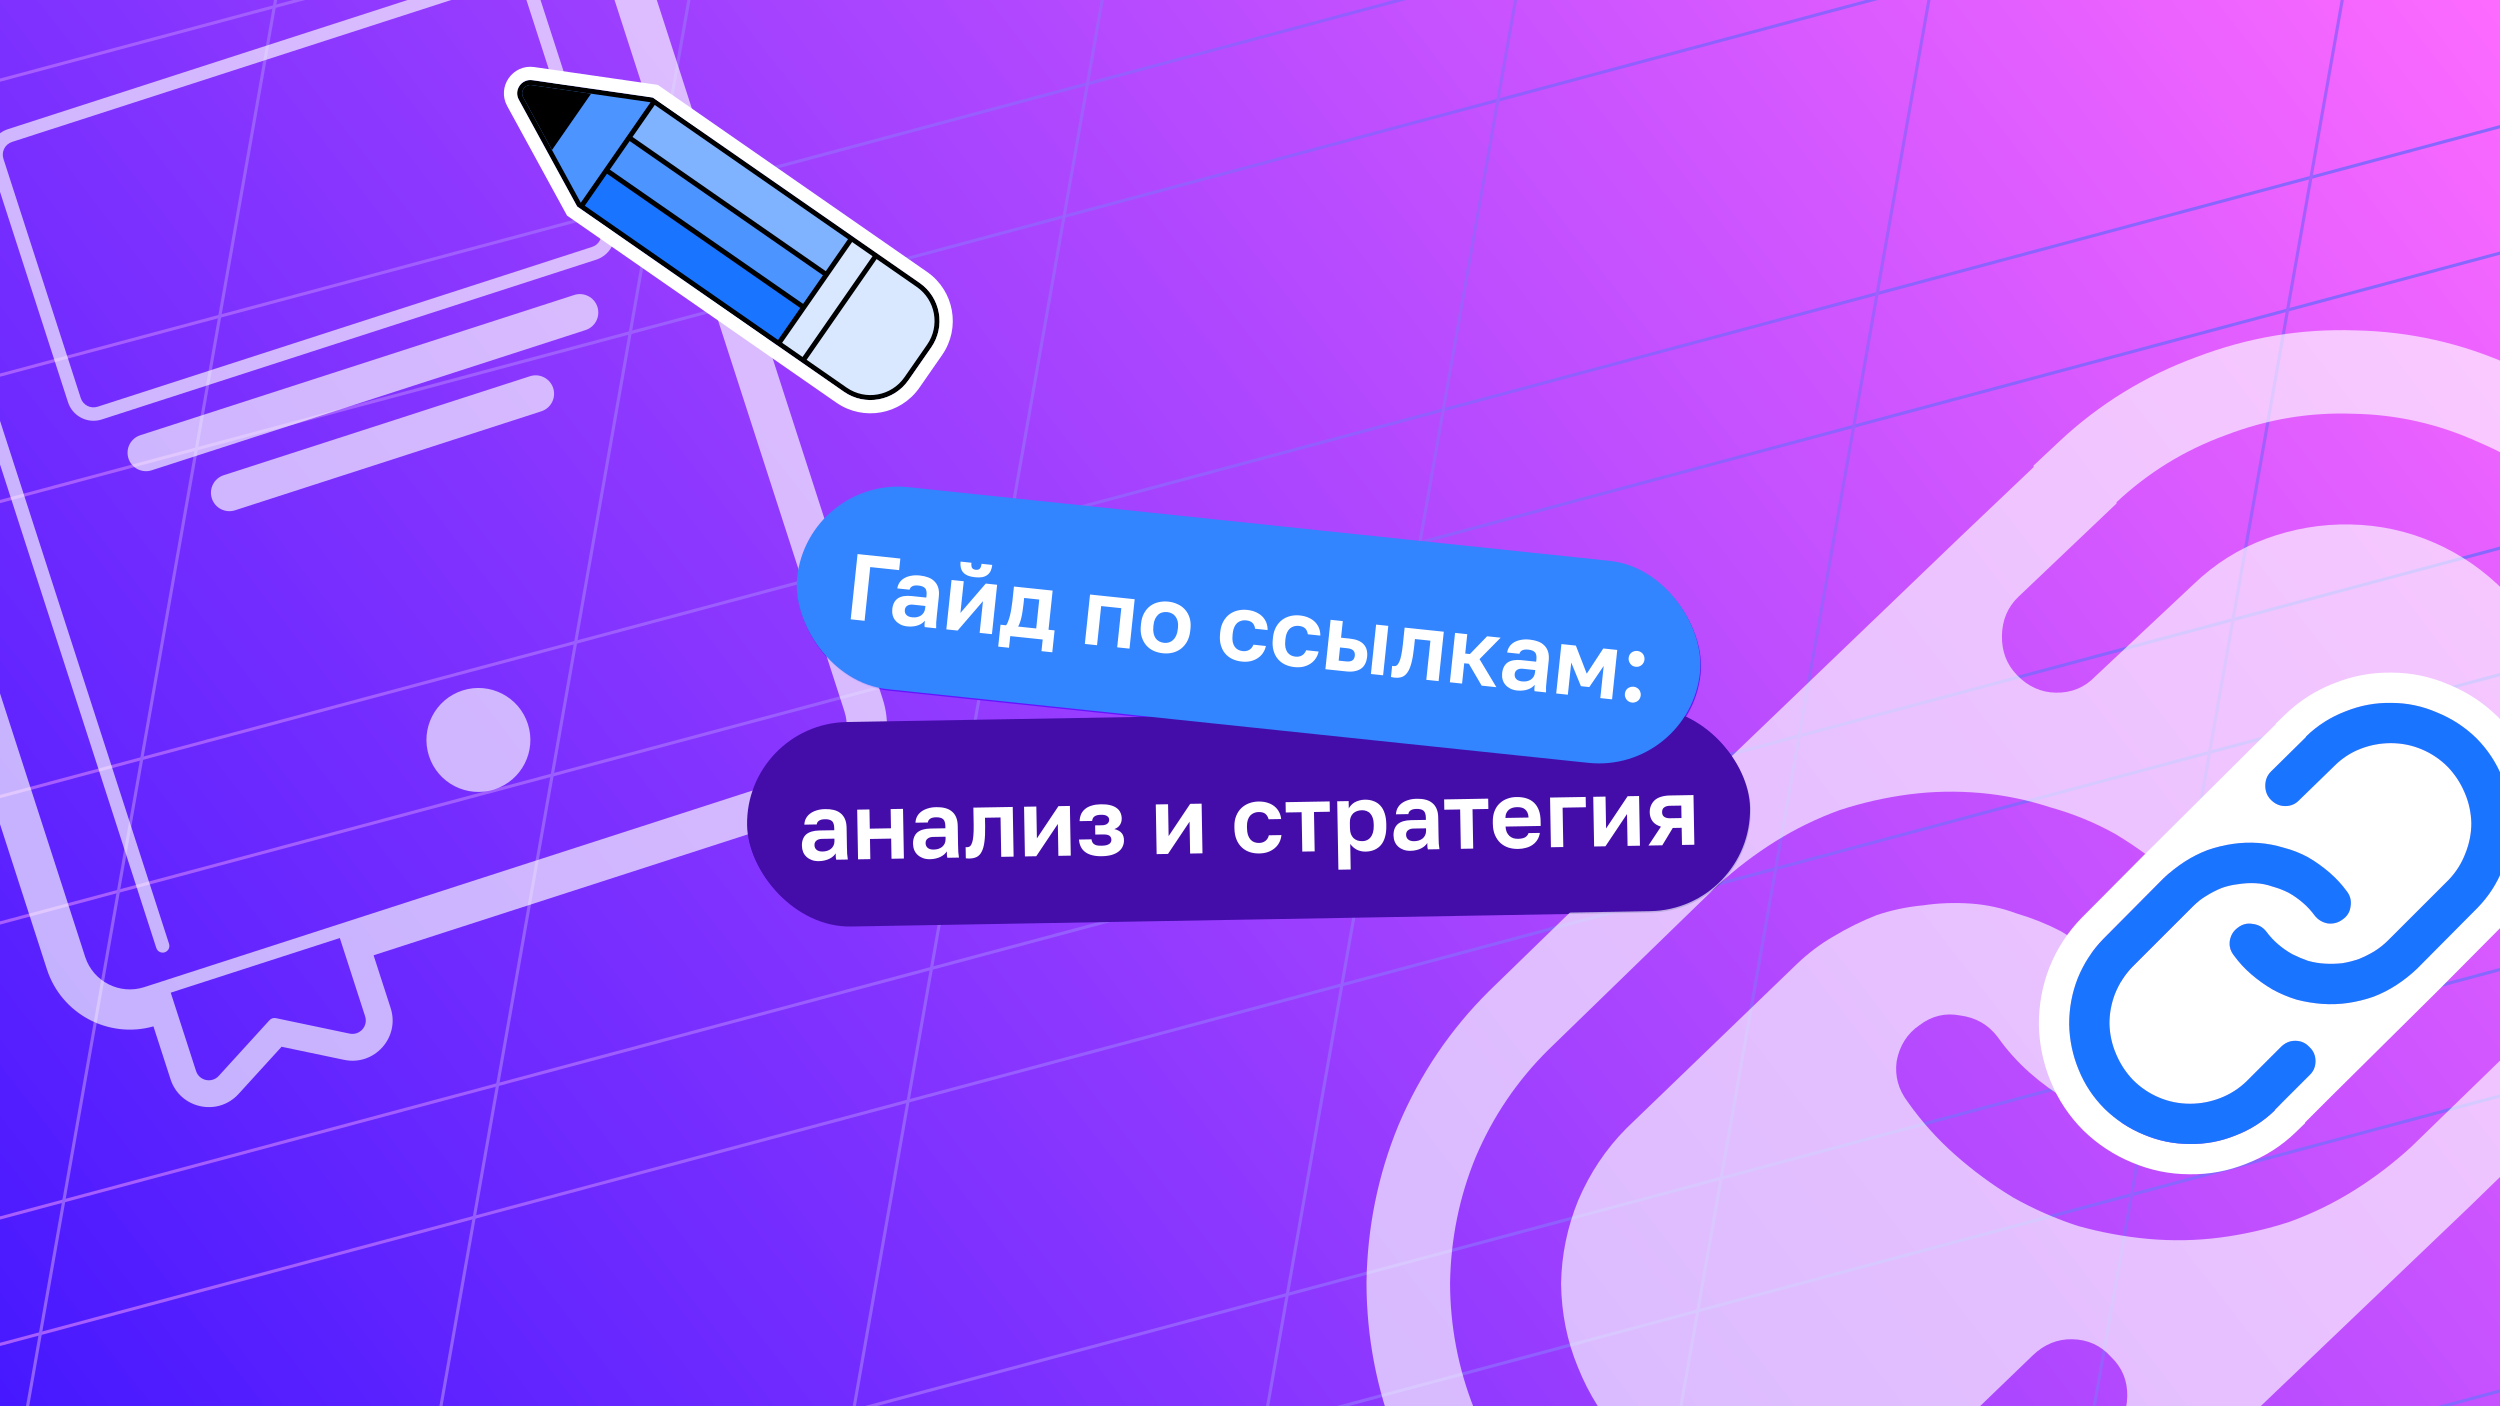
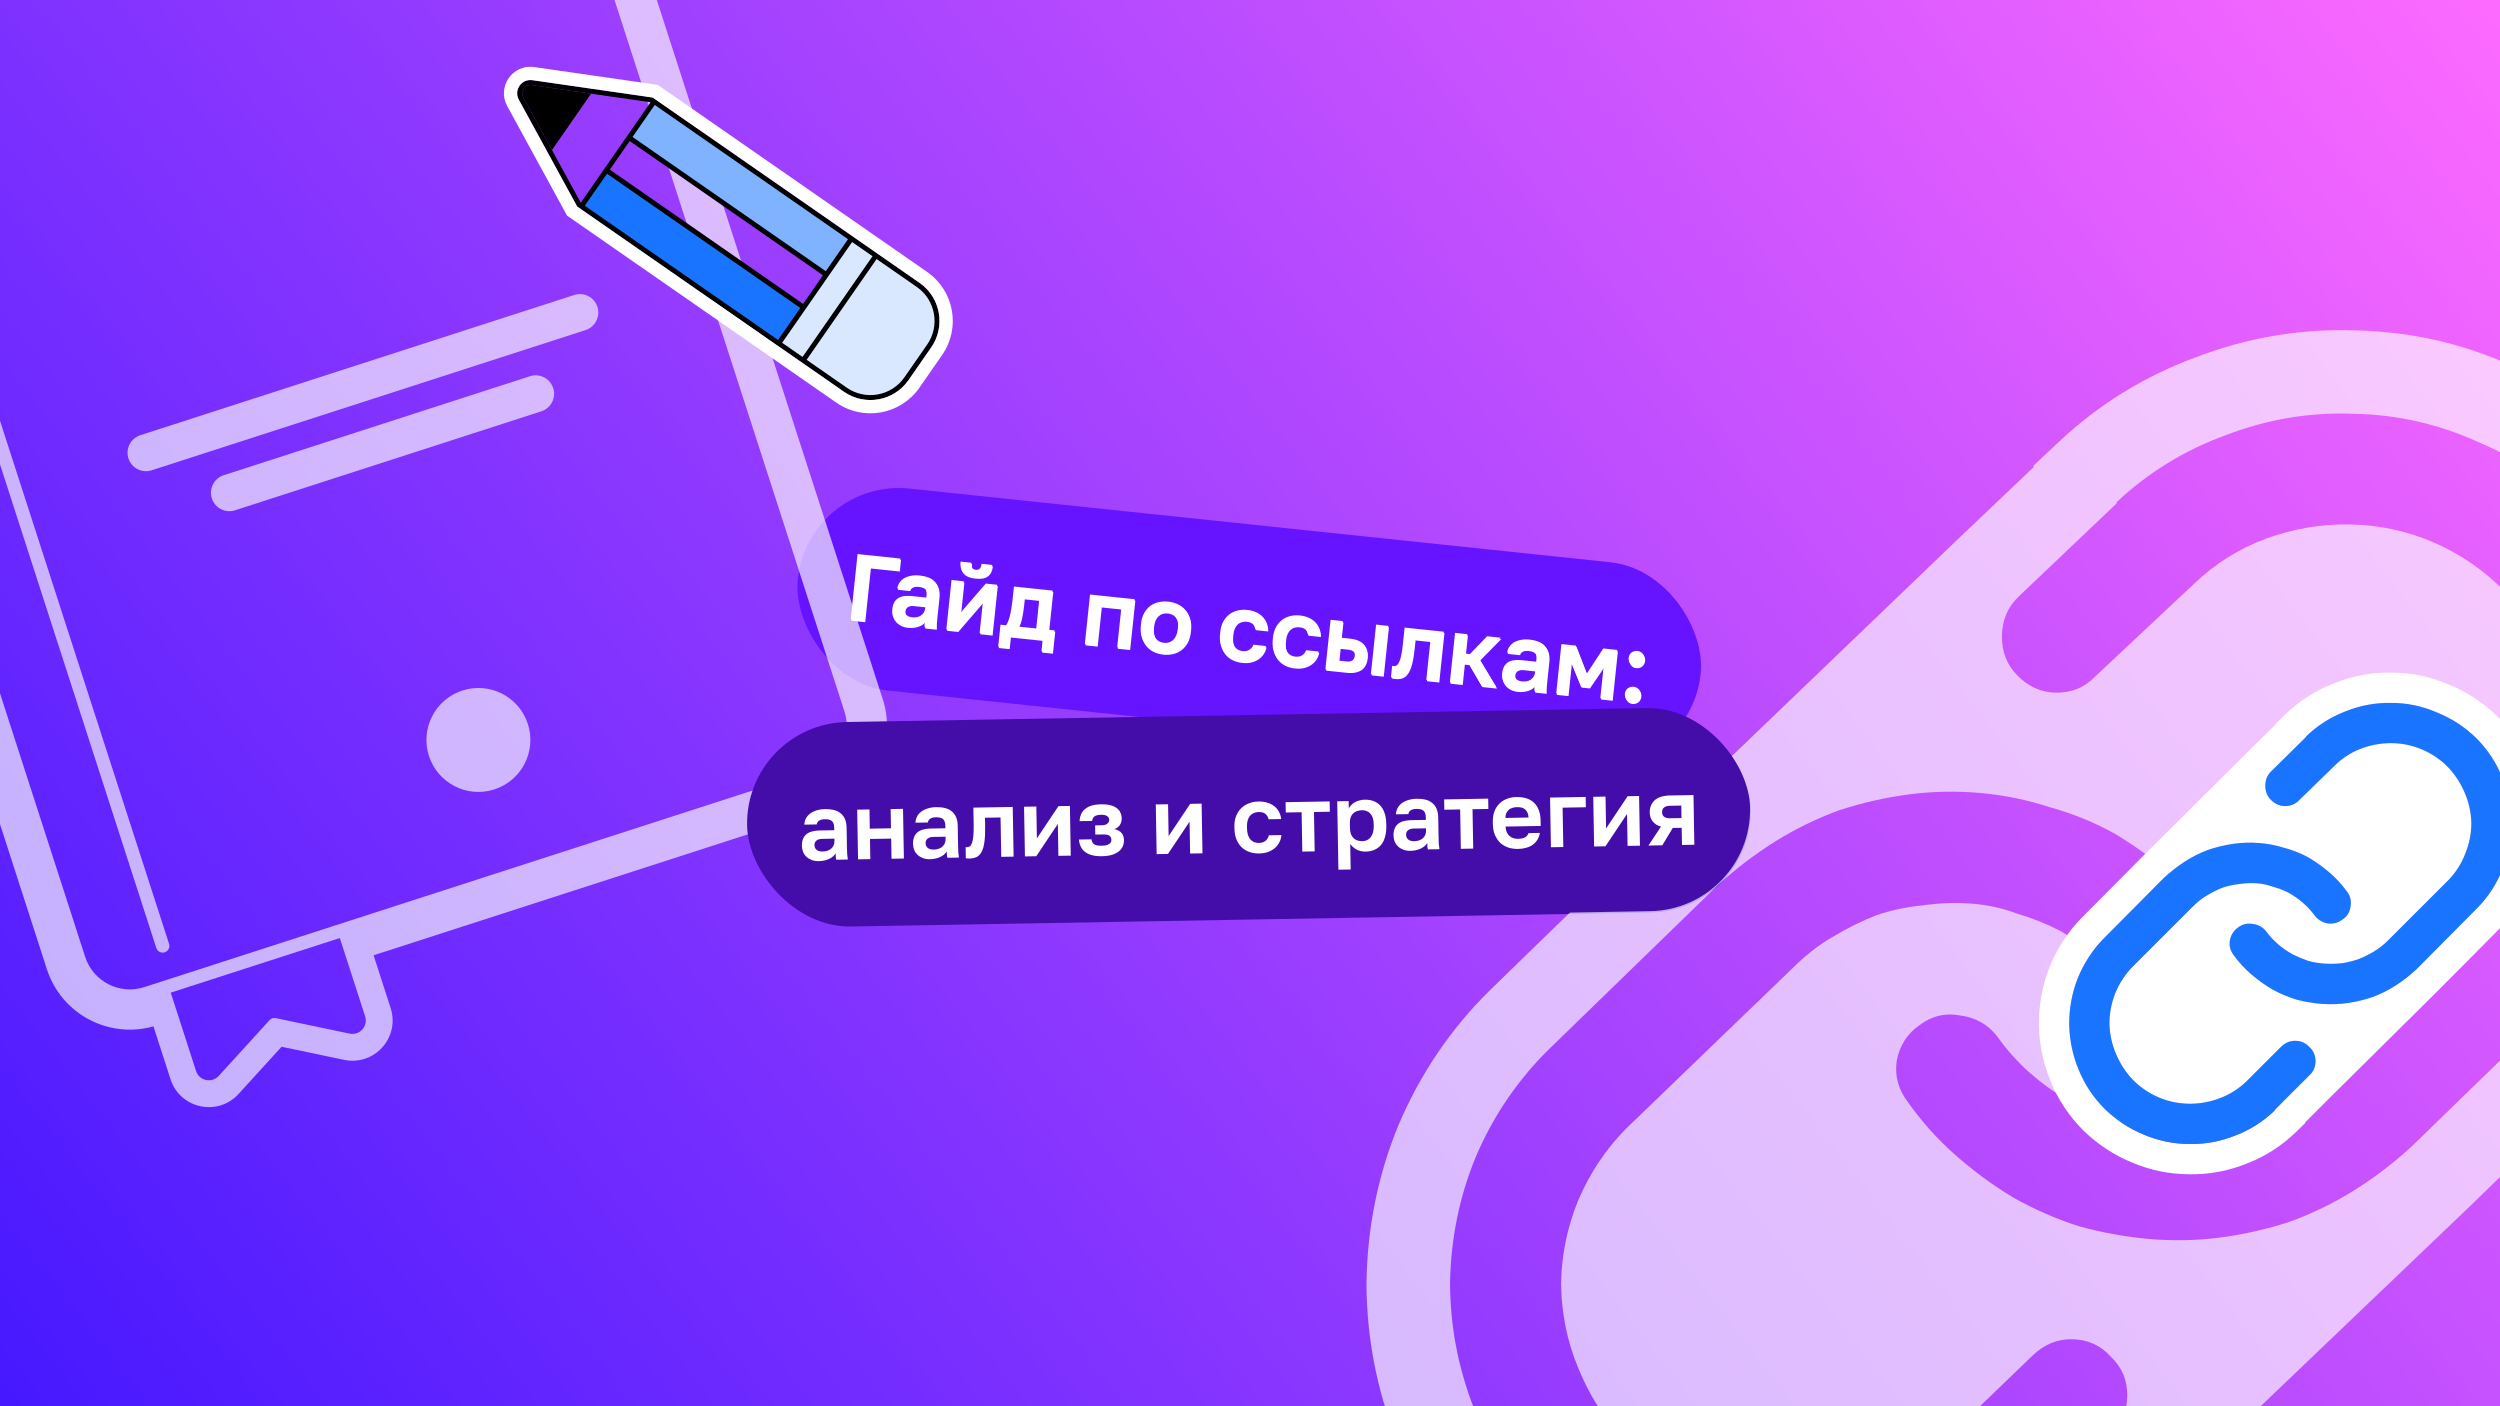
<svg xmlns="http://www.w3.org/2000/svg" width="1600" height="900" viewBox="0 0 1600 900" fill="none">
  <g clip-path="url(#clip0_17146_60938)">
    <rect width="1600" height="900" fill="url(#paint0_linear_17146_60938)" />
    <g clip-path="url(#clip1_17146_60938)">
      <g clip-path="url(#clip2_17146_60938)">
        <path d="M7165.25 2716.43L-3676.45 5621.45M7097.82 2464.79L-3743.88 5369.81M7030.4 2213.14L-3811.31 5118.17M6962.97 1961.5L-3878.74 4866.53M6895.54 1709.86L-3946.16 4614.88M6828.11 1458.21L-4013.59 4363.24M6760.69 1206.57L-4081.02 4111.6M6693.26 954.929L-4148.45 3859.95M6625.83 703.286L-4215.87 3608.31M6558.4 451.643L-4283.3 3356.67M6490.98 200.001L-4350.73 3105.03M6423.55 -51.642L-4418.15 2853.38M6356.12 -303.285L-4485.58 2601.74M6288.69 -554.928L-4553.01 2350.1M6221.27 -806.57L-4620.44 2098.46M6153.84 -1058.21L-4687.86 1846.81M6086.41 -1309.86L-4755.29 1595.17M6018.98 -1561.5L-4822.72 1343.53M5951.56 -1813.14L-4890.15 1091.88M5884.13 -2064.78L-4957.57 840.242M5816.7 -2316.43L-5025 588.599M5749.27 -2568.07L-5092.43 336.956M5681.85 -2819.71L-5159.86 85.314M5614.42 -3071.35L-5227.28 -166.329M5546.99 -3323L-5294.71 -417.972M5479.56 -3574.64L-5362.14 -669.615M5412.14 -3826.28L-5429.57 -921.257M5344.71 -4077.93L-5496.99 -1172.9M5277.28 -4329.57L-5564.42 -1424.54M5209.85 -4581.21L-5631.85 -1676.19M5142.43 -4832.85L-5699.28 -1927.83M5075 -5084.5L-5766.7 -2179.47M5007.57 -5336.14L-5834.13 -2431.11M7839.53 5232.85L-3002.18 8137.88M7772.1 4981.21L-3069.61 7886.24M7704.67 4729.57L-3137.03 7634.6M7637.24 4477.93L-3204.46 7382.95M7569.82 4226.28L-3271.89 7131.31M7502.39 3974.64L-3339.32 6879.67M7434.96 3723L-3406.74 6628.02M7367.53 3471.36L-3474.17 6376.38M7300.11 3219.71L-3541.6 6124.74M7232.68 2968.07L-3609.03 5873.1M4940.14 -5587.78L-5901.56 -2682.76M4872.72 -5839.42L-5968.99 -2934.4M4805.29 -6091.07L-6036.41 -3186.04M4737.86 -6342.71L-6103.84 -3437.68M7145.02 2640.93L-3696.68 5545.96M7077.6 2389.29L-3764.11 5294.32M7010.17 2137.65L-3831.54 5042.68M6942.74 1886.01L-3898.96 4791.03M6875.31 1634.36L-3966.39 4539.39M6807.89 1382.72L-4033.82 4287.75M6740.46 1131.08L-4101.25 4036.1M6673.03 879.436L-4168.67 3784.46M6605.6 627.793L-4236.1 3532.82M6538.18 376.15L-4303.53 3281.18M6470.75 124.508L-4370.96 3029.53M6403.32 -127.135L-4438.38 2777.89M6335.89 -378.778L-4505.81 2526.25M6268.47 -630.42L-4573.24 2274.61M6201.04 -882.063L-4640.67 2022.96M6133.61 -1133.71L-4708.09 1771.32M6066.18 -1385.35L-4775.52 1519.68M5998.76 -1636.99L-4842.95 1268.03M5931.33 -1888.63L-4910.38 1016.39M5863.9 -2140.28L-4977.8 764.749M5796.47 -2391.92L-5045.23 513.106M5729.05 -2643.56L-5112.66 261.464M5661.62 -2895.2L-5180.09 9.821M5594.19 -3146.85L-5247.51 -241.822M5526.76 -3398.49L-5314.94 -493.465M5459.34 -3650.13L-5382.37 -745.107M5391.91 -3901.78L-5449.8 -996.75M5324.48 -4153.42L-5517.22 -1248.39M5257.05 -4405.06L-5584.65 -1500.04M5189.63 -4656.7L-5652.08 -1751.68M5122.2 -4908.35L-5719.5 -2003.32M5054.77 -5159.99L-5786.93 -2254.96M4987.34 -5411.63L-5854.36 -2506.61M7819.3 5157.36L-3022.41 8062.39M7751.87 4905.72L-3089.83 7810.75M7684.44 4654.08L-3157.26 7559.1M7617.01 4402.43L-3224.69 7307.46M7549.59 4150.79L-3292.12 7055.82M7482.16 3899.15L-3359.54 6804.17M7414.73 3647.51L-3426.97 6552.53M7347.3 3395.86L-3494.4 6300.89M7279.88 3144.22L-3561.83 6049.25M7212.45 2892.58L-3629.25 5797.6M4919.92 -5663.27L-5921.79 -2758.25M4852.49 -5914.92L-5989.21 -3009.89M4785.06 -6166.56L-6056.64 -3261.53M4717.63 -6418.2L-6124.07 -3513.18" stroke="url(#paint1_linear_17146_60938)" stroke-width="2" />
        <path d="M-3932.33 8298.66L-1136.76 -7555.8M-3675.76 8343.9L-880.194 -7510.56M-3419.2 8389.14L-623.632 -7465.32M-3162.64 8434.38L-367.07 -7420.08M-2906.08 8479.62L-110.508 -7374.85M-2649.52 8524.85L146.054 -7329.61M-2392.95 8570.09L402.616 -7284.37M-2136.39 8615.33L659.177 -7239.13M-1879.83 8660.57L915.739 -7193.89M-1623.27 8705.81L1172.3 -7148.65M-1366.71 8751.05L1428.86 -7103.41M-1110.14 8796.29L1685.42 -7058.17M-853.583 8841.53L1941.99 -7012.94M-597.021 8886.76L2198.55 -6967.7M-340.459 8932L2455.11 -6922.46M-83.897 8977.24L2711.67 -6877.22M172.664 9022.48L2968.23 -6831.98M429.226 9067.72L3224.8 -6786.74M685.788 9112.96L3481.36 -6741.5M942.35 9158.2L3737.92 -6696.26M1198.91 9203.44L3994.48 -6651.03M1455.47 9248.67L4251.04 -6605.79M1712.04 9293.91L4507.6 -6560.55M1968.6 9339.15L4764.17 -6515.31M2225.16 9384.39L5020.73 -6470.07M2481.72 9429.63L5277.29 -6424.83M2738.28 9474.87L5533.85 -6379.59M2994.84 9520.11L5790.41 -6334.35M3251.41 9565.35L6046.98 -6289.12M3507.97 9610.58L6303.54 -6243.88M3764.53 9655.82L6560.1 -6198.64M4021.09 9701.06L6816.66 -6153.4M4277.65 9746.3L7073.22 -6108.16M-6497.94 7846.27L-3702.37 -8008.19M-6241.38 7891.51L-3445.81 -7962.95M-5984.82 7936.75L-3189.25 -7917.71M-5728.26 7981.99L-2932.69 -7872.47M-5471.7 8027.23L-2676.13 -7827.23M-5215.13 8072.47L-2419.56 -7781.99M-4958.57 8117.71L-2163 -7736.76M-4702.01 8162.94L-1906.44 -7691.52M-4445.45 8208.18L-1649.88 -7646.28M-4188.89 8253.42L-1393.32 -7601.04M4534.22 9791.54L7329.79 -6062.92M4790.78 9836.78L7586.35 -6017.68M5047.34 9882.02L7842.91 -5972.44M5303.9 9927.26L8099.47 -5927.2" stroke="url(#paint2_linear_17146_60938)" stroke-width="2" />
      </g>
    </g>
    <rect x="477.414" y="464.122" width="642" height="130" rx="65" transform="rotate(-1 477.414 464.122)" fill="#440DAA" />
-     <path d="M524.551 552.032C522.831 552.062 521.307 551.829 519.978 551.332C518.649 550.835 517.517 550.155 516.582 549.291C515.646 548.427 514.928 547.399 514.427 546.208C513.926 544.977 513.663 543.641 513.637 542.201C513.61 540.601 513.825 539.197 514.284 537.989C514.743 536.781 515.425 535.769 516.331 534.953C517.277 534.136 518.467 533.516 519.899 533.091C521.332 532.665 522.988 532.437 524.868 532.404L534.347 532.238L534.321 530.739C534.302 529.699 534.167 528.821 533.915 528.105C533.701 527.349 533.351 526.775 532.864 526.383C532.377 525.952 531.751 525.643 530.988 525.456C530.264 525.268 529.383 525.184 528.343 525.202C527.463 525.217 526.705 525.311 526.068 525.482C525.43 525.653 524.895 525.902 524.46 526.23C524.065 526.517 523.751 526.862 523.518 527.267C523.325 527.63 523.192 528.052 523.12 528.534L515.202 528.672C515.257 527.271 515.575 525.985 516.154 524.815C516.773 523.604 517.635 522.568 518.741 521.709C519.885 520.809 521.273 520.105 522.904 519.596C524.535 519.048 526.41 518.755 528.53 518.718C530.57 518.682 532.413 518.87 534.061 519.281C535.748 519.692 537.18 520.387 538.358 521.367C539.574 522.306 540.516 523.549 541.183 525.098C541.85 526.606 542.202 528.481 542.241 530.72L542.454 542.898C542.483 544.578 542.529 546.058 542.591 547.337C542.693 548.575 542.834 549.793 543.015 550.99L535.636 551.119C535.509 550.681 535.422 550.322 535.378 550.043C535.372 549.723 535.347 549.423 535.302 549.144C535.296 548.824 535.291 548.504 535.285 548.184C535.28 547.864 535.273 547.484 535.265 547.045C534.837 547.692 534.287 548.322 533.618 548.934C532.988 549.505 532.217 550.018 531.305 550.474C530.432 550.929 529.438 551.287 528.323 551.546C527.208 551.846 525.95 552.008 524.551 552.032ZM526.903 545.87C527.903 545.853 528.841 545.716 529.717 545.461C530.632 545.165 531.445 544.751 532.155 544.218C532.866 543.646 533.433 542.936 533.859 542.088C534.283 541.201 534.486 540.217 534.467 539.137L534.441 537.637L526.462 537.777C524.942 537.803 523.749 538.184 522.882 538.919C522.054 539.614 521.65 540.561 521.671 541.761C521.693 543.041 522.151 544.053 523.044 544.797C523.937 545.542 525.224 545.9 526.903 545.87ZM549.566 550.876L549.011 519.08L556.87 518.943L557.085 531.241L570.642 531.005L570.428 518.707L578.347 518.568L578.902 550.363L570.983 550.502L570.758 537.604L557.2 537.84L557.425 550.738L549.566 550.876ZM595.673 550.791C593.953 550.821 592.429 550.587 591.1 550.091C589.771 549.594 588.639 548.913 587.704 548.049C586.768 547.186 586.05 546.158 585.549 544.967C585.048 543.735 584.785 542.4 584.759 540.96C584.732 539.36 584.947 537.956 585.406 536.748C585.865 535.54 586.547 534.528 587.453 533.712C588.399 532.895 589.589 532.274 591.021 531.849C592.454 531.424 594.11 531.195 595.99 531.162L605.469 530.997L605.443 529.497C605.424 528.457 605.289 527.579 605.037 526.864C604.823 526.107 604.473 525.533 603.986 525.142C603.499 524.71 602.873 524.401 602.11 524.214C601.386 524.027 600.505 523.942 599.465 523.961C598.585 523.976 597.827 524.069 597.19 524.24C596.552 524.411 596.017 524.661 595.582 524.988C595.187 525.275 594.873 525.621 594.64 526.025C594.447 526.389 594.314 526.811 594.242 527.292L586.324 527.43C586.379 526.029 586.697 524.744 587.276 523.573C587.895 522.362 588.757 521.327 589.863 520.468C591.007 519.567 592.395 518.863 594.026 518.355C595.657 517.806 597.532 517.513 599.652 517.476C601.692 517.441 603.535 517.629 605.183 518.04C606.87 518.45 608.302 519.146 609.48 520.125C610.696 521.064 611.638 522.308 612.305 523.856C612.972 525.365 613.324 527.239 613.363 529.479L613.576 541.657C613.605 543.337 613.651 544.816 613.713 546.095C613.815 547.334 613.956 548.551 614.137 549.748L606.758 549.877C606.631 549.439 606.544 549.081 606.5 548.802C606.494 548.482 606.469 548.182 606.424 547.903C606.418 547.583 606.413 547.263 606.407 546.943C606.402 546.623 606.395 546.243 606.387 545.803C605.958 546.451 605.409 547.08 604.74 547.692C604.11 548.263 603.339 548.777 602.426 549.233C601.554 549.688 600.56 550.045 599.445 550.305C598.33 550.604 597.072 550.766 595.673 550.791ZM598.025 544.629C599.025 544.611 599.963 544.475 600.839 544.22C601.754 543.924 602.567 543.509 603.277 542.977C603.988 542.404 604.555 541.694 604.981 540.847C605.405 539.959 605.608 538.976 605.589 537.896L605.563 536.396L597.584 536.535C596.064 536.562 594.871 536.943 594.004 537.678C593.176 538.373 592.772 539.32 592.793 540.52C592.815 541.799 593.273 542.811 594.166 543.556C595.059 544.301 596.346 544.658 598.025 544.629ZM620.941 550.35C620.781 550.353 620.601 550.356 620.401 550.359C620.201 550.363 619.98 550.347 619.74 550.311C619.54 550.314 619.319 550.298 619.079 550.262C618.879 550.266 618.698 550.249 618.538 550.212L618.413 543.073C618.534 543.111 618.834 543.125 619.314 543.117C620.114 543.103 620.77 542.872 621.282 542.423C621.834 541.933 622.28 541.125 622.62 539.999C623.001 538.872 623.255 537.387 623.383 535.545C623.55 533.662 623.609 531.34 623.561 528.581L623.373 517.782L648.569 517.343L649.124 549.138L641.205 549.276L640.765 524.08L630.807 524.254L630.901 529.653C630.973 533.772 630.812 537.175 630.419 539.863C630.065 542.509 629.461 544.6 628.608 546.135C627.795 547.67 626.753 548.748 625.484 549.37C624.215 549.993 622.7 550.319 620.941 550.35ZM656.366 549.011L655.811 517.216L663.67 517.079L664.026 537.476L677.828 516.832L685.147 516.704L685.702 548.499L677.783 548.637L677.427 528.241L663.625 548.885L656.366 549.011ZM705.532 548.873C703.253 548.913 701.229 548.708 699.461 548.259C697.693 547.81 696.201 547.136 694.985 546.237C693.769 545.338 692.829 544.214 692.165 542.866C691.502 541.517 691.095 539.964 690.944 538.206L698.983 538.066C699.075 538.744 699.245 539.341 699.494 539.857C699.743 540.373 700.111 540.807 700.597 541.158C701.083 541.51 701.708 541.779 702.471 541.966C703.274 542.112 704.255 542.174 705.415 542.154C706.575 542.134 707.553 542.037 708.35 541.863C709.147 541.649 709.802 541.378 710.317 541.049C710.83 540.68 711.183 540.273 711.375 539.83C711.608 539.386 711.72 538.924 711.711 538.444C711.69 537.244 711.275 536.351 710.464 535.765C709.694 535.178 708.269 534.903 706.189 534.94L701.39 535.023L701.287 529.144L705.667 529.068C707.186 529.041 708.341 528.701 709.129 528.047C709.918 527.393 710.303 526.547 710.285 525.507C710.277 525.027 710.17 524.609 709.963 524.252C709.796 523.855 709.49 523.52 709.046 523.248C708.64 522.935 708.116 522.704 707.473 522.555C706.831 522.407 706.029 522.34 705.069 522.357C704.11 522.374 703.271 522.469 702.554 522.641C701.877 522.813 701.302 523.083 700.828 523.451C700.394 523.779 700.061 524.185 699.829 524.669C699.597 525.153 699.447 525.696 699.377 526.297L691.339 526.438C691.429 524.756 691.763 523.25 692.34 521.919C692.957 520.588 693.837 519.473 694.982 518.573C696.126 517.633 697.534 516.928 699.206 516.459C700.877 515.949 702.793 515.676 704.952 515.638C707.272 515.598 709.255 515.783 710.903 516.195C712.59 516.605 713.981 517.221 715.076 518.042C716.17 518.823 716.966 519.789 717.467 520.941C718.006 522.051 718.288 523.307 718.313 524.706C718.339 526.226 717.963 527.593 717.184 528.807C716.445 530.02 715.241 530.921 713.571 531.51C714.735 531.77 715.702 532.133 716.47 532.6C717.238 533.027 717.867 533.556 718.358 534.187C718.848 534.779 719.2 535.453 719.413 536.209C719.627 536.965 719.741 537.764 719.755 538.603C719.78 540.043 719.504 541.388 718.926 542.639C718.387 543.848 717.525 544.923 716.341 545.864C715.197 546.764 713.729 547.49 711.939 548.041C710.147 548.553 708.012 548.83 705.532 548.873ZM740.67 547.54L740.115 515.745L747.974 515.607L748.33 536.004L762.131 515.36L769.45 515.233L770.005 547.028L762.086 547.166L761.73 526.769L747.929 547.413L740.67 547.54ZM806.333 547.114C804.134 547.152 802.068 546.848 800.137 546.202C798.245 545.555 796.587 544.563 795.164 543.228C793.74 541.893 792.611 540.212 791.775 538.186C790.94 536.161 790.498 533.788 790.451 531.068L790.43 529.869C790.385 527.309 790.766 525.042 791.571 523.068C792.377 521.093 793.468 519.434 794.845 518.09C796.262 516.745 797.904 515.716 799.772 515.003C801.68 514.29 803.674 513.915 805.753 513.879C807.993 513.84 809.978 514.105 811.708 514.675C813.478 515.244 814.972 516.038 816.19 517.057C817.408 518.076 818.369 519.279 819.074 520.667C819.778 522.055 820.204 523.528 820.351 525.086L812.312 525.226C812.14 524.549 811.889 523.913 811.559 523.319C811.228 522.725 810.799 522.212 810.272 521.781C809.784 521.35 809.159 521.04 808.395 520.854C807.672 520.666 806.83 520.581 805.871 520.598C804.871 520.615 803.914 520.812 803 521.188C802.087 521.564 801.276 522.118 800.569 522.851C799.902 523.582 799.378 524.532 798.999 525.698C798.618 526.825 798.442 528.169 798.469 529.728L798.49 530.928C798.519 532.608 798.724 534.065 799.106 535.298C799.527 536.491 800.084 537.481 800.778 538.269C801.471 539.017 802.281 539.563 803.207 539.907C804.133 540.251 805.136 540.414 806.216 540.395C807.776 540.368 809.109 539.944 810.215 539.125C811.36 538.265 812.119 537.051 812.491 535.484L820.53 535.344C820.361 537.107 819.889 538.716 819.114 540.17C818.379 541.583 817.38 542.8 816.117 543.822C814.895 544.844 813.449 545.649 811.779 546.239C810.148 546.787 808.333 547.079 806.333 547.114ZM833.882 545.913L833.443 520.717L823.304 520.894L823.189 514.295L851.385 513.802L851.5 520.401L841.361 520.578L841.801 545.775L833.882 545.913ZM856.994 557.511L856.23 513.718L863.549 513.59L863.63 518.269C864.018 517.542 864.526 516.854 865.155 516.202C865.783 515.511 866.512 514.919 867.344 514.424C868.215 513.929 869.189 513.532 870.264 513.233C871.338 512.894 872.535 512.713 873.855 512.69C875.974 512.653 877.86 512.96 879.512 513.611C881.202 514.222 882.639 515.177 883.822 516.477C885.004 517.736 885.913 519.341 886.547 521.29C887.221 523.238 887.581 525.532 887.627 528.172L887.648 529.372C887.696 532.131 887.418 534.537 886.814 536.588C886.249 538.638 885.379 540.353 884.203 541.734C883.066 543.074 881.664 544.099 879.996 544.808C878.368 545.516 876.514 545.889 874.435 545.925C873.355 545.944 872.333 545.842 871.369 545.618C870.405 545.395 869.499 545.071 868.652 544.646C867.843 544.18 867.094 543.653 866.404 543.065C865.713 542.437 865.1 541.747 864.567 540.996L864.853 557.374L856.994 557.511ZM872.458 539.238C873.498 539.22 874.454 539.004 875.327 538.588C876.2 538.173 876.949 537.58 877.576 536.809C878.242 535.997 878.745 534.988 879.084 533.782C879.462 532.535 879.637 531.112 879.609 529.512L879.588 528.312C879.561 526.753 879.358 525.436 878.979 524.362C878.6 523.249 878.084 522.338 877.431 521.629C876.818 520.88 876.048 520.333 875.122 519.989C874.195 519.605 873.192 519.423 872.112 519.442C870.992 519.461 869.935 519.64 868.941 519.977C867.987 520.314 867.155 520.808 866.447 521.461C865.778 522.112 865.252 522.922 864.869 523.889C864.486 524.855 864.306 526.019 864.33 527.379L864.392 530.978C864.417 532.418 864.619 533.654 864.997 534.688C865.415 535.721 865.971 536.591 866.663 537.299C867.395 537.967 868.244 538.472 869.21 538.815C870.175 539.118 871.258 539.259 872.458 539.238ZM903.184 545.423C901.465 545.453 899.94 545.22 898.611 544.723C897.283 544.226 896.151 543.546 895.215 542.682C894.28 541.818 893.562 540.79 893.061 539.599C892.56 538.368 892.296 537.032 892.271 535.592C892.243 533.992 892.459 532.588 892.918 531.38C893.377 530.172 894.059 529.16 894.965 528.344C895.911 527.527 897.1 526.907 898.533 526.481C899.966 526.056 901.622 525.827 903.502 525.795L912.98 525.629L912.954 524.129C912.936 523.09 912.801 522.212 912.548 521.496C912.335 520.74 911.985 520.166 911.498 519.774C911.01 519.343 910.385 519.033 909.622 518.847C908.898 518.659 908.017 518.575 906.977 518.593C906.097 518.608 905.338 518.702 904.701 518.873C904.064 519.044 903.528 519.293 903.094 519.621C902.699 519.908 902.385 520.253 902.152 520.657C901.958 521.021 901.826 521.443 901.754 521.925L893.835 522.063C893.891 520.662 894.208 519.376 894.788 518.206C895.407 516.995 896.269 515.959 897.374 515.1C898.519 514.2 899.907 513.496 901.538 512.987C903.169 512.438 905.044 512.146 907.164 512.109C909.203 512.073 911.047 512.261 912.694 512.672C914.382 513.083 915.814 513.778 916.991 514.758C918.208 515.696 919.15 516.94 919.817 518.489C920.483 519.997 920.836 521.872 920.875 524.111L921.088 536.289C921.117 537.969 921.163 539.449 921.225 540.728C921.327 541.966 921.468 543.184 921.649 544.381L914.27 544.51C914.143 544.072 914.056 543.713 914.011 543.434C914.006 543.114 913.981 542.814 913.936 542.535C913.93 542.215 913.924 541.895 913.919 541.575C913.913 541.255 913.907 540.875 913.899 540.435C913.47 541.083 912.921 541.713 912.252 542.324C911.622 542.896 910.85 543.409 909.938 543.865C909.066 544.32 908.072 544.678 906.957 544.937C905.842 545.237 904.584 545.399 903.184 545.423ZM905.537 539.261C906.537 539.244 907.475 539.107 908.351 538.852C909.265 538.556 910.078 538.142 910.789 537.609C911.499 537.037 912.067 536.327 912.492 535.479C912.917 534.592 913.12 533.608 913.101 532.528L913.075 531.028L905.096 531.168C903.576 531.194 902.383 531.575 901.515 532.31C900.687 533.005 900.284 533.952 900.305 535.152C900.327 536.432 900.785 537.444 901.678 538.188C902.571 538.933 903.857 539.291 905.537 539.261ZM935.351 544.142L934.912 518.945L924.773 519.122L924.658 512.523L952.854 512.031L952.969 518.63L942.83 518.807L943.27 544.003L935.351 544.142ZM972.018 544.222C969.859 544.259 967.793 543.975 965.822 543.37C963.891 542.723 962.194 541.753 960.731 540.458C959.307 539.123 958.138 537.443 957.222 535.419C956.347 533.394 955.885 530.981 955.836 528.182L955.815 526.982C955.769 524.342 956.129 522.036 956.894 520.062C957.66 518.088 958.732 516.449 960.109 515.145C961.486 513.801 963.088 512.793 964.917 512.121C966.785 511.408 968.759 511.034 970.838 510.997C975.838 510.91 979.66 512.163 982.306 514.758C984.951 517.352 986.318 521.149 986.405 526.148L986.464 529.507L963.967 529.9C964.032 531.299 964.293 532.515 964.751 533.547C965.248 534.538 965.843 535.348 966.534 535.976C967.265 536.603 968.093 537.069 969.018 537.373C969.943 537.637 970.925 537.76 971.965 537.742C973.965 537.707 975.479 537.38 976.509 536.762C977.538 536.144 978.263 535.251 978.682 534.084L985.941 533.957C985.651 535.642 985.116 537.112 984.338 538.366C983.56 539.62 982.558 540.677 981.333 541.539C980.148 542.4 978.759 543.044 977.166 543.472C975.614 543.939 973.898 544.189 972.018 544.222ZM971.251 517.471C970.291 517.488 969.374 517.624 968.498 517.879C967.622 518.134 966.849 518.528 966.178 519.06C965.507 519.592 964.96 520.301 964.535 521.189C964.11 522.036 963.888 523.1 963.871 524.381L978.689 524.122C978.626 522.803 978.387 521.727 977.972 520.894C977.557 520.021 977.025 519.331 976.376 518.822C975.726 518.273 974.959 517.906 974.076 517.722C973.233 517.536 972.291 517.453 971.251 517.471ZM993.007 543.135L992.452 511.34L1015.25 510.942L1015.36 517.541L1000.49 517.801L1000.93 542.997L993.007 543.135ZM1020.65 542.653L1020.09 510.858L1027.95 510.72L1028.31 531.117L1042.11 510.473L1049.43 510.346L1049.98 542.141L1042.06 542.279L1041.71 521.882L1027.91 542.526L1020.65 542.653ZM1055.4 542.046L1063.41 529.964C1060.96 529.207 1059.16 528.038 1058.01 526.458C1056.86 524.838 1056.27 522.968 1056.23 520.848C1056.21 519.289 1056.46 517.864 1057 516.574C1057.53 515.245 1058.31 514.091 1059.34 513.113C1060.4 512.134 1061.75 511.391 1063.38 510.882C1065.05 510.333 1067.01 510.039 1069.25 510L1084.24 509.738L1084.8 541.533L1076.88 541.671L1076.69 530.693L1070.99 530.792L1064.28 541.891L1055.4 542.046ZM1064.15 520.71C1064.18 522.07 1064.63 523.062 1065.52 523.687C1066.45 524.311 1067.68 524.609 1069.2 524.583L1076.58 524.454L1076.44 516.475L1069.06 516.604C1067.54 516.63 1066.33 516.992 1065.42 517.688C1064.55 518.343 1064.13 519.35 1064.15 520.71Z" fill="white" />
    <rect x="517.386" y="305.898" width="581" height="130" rx="65" transform="rotate(6 517.386 305.898)" fill="#6614FF" />
    <path d="M544.859 397.27L549.249 355.501L576.638 358.379L575.86 365.779L557.362 363.834L553.75 398.205L544.859 397.27ZM581.105 401.804C579.395 401.624 577.91 401.207 576.652 400.552C575.394 399.897 574.353 399.083 573.53 398.112C572.707 397.141 572.119 396.033 571.768 394.79C571.42 393.506 571.321 392.149 571.472 390.716C571.639 389.125 572.024 387.758 572.627 386.615C573.23 385.471 574.03 384.55 575.029 383.851C576.067 383.155 577.323 382.684 578.797 382.437C580.271 382.189 581.943 382.164 583.813 382.361L593.241 383.352L593.398 381.86C593.506 380.825 593.479 379.938 593.315 379.197C593.196 378.42 592.919 377.807 592.483 377.359C592.052 376.872 591.468 376.489 590.733 376.21C590.038 375.936 589.174 375.745 588.139 375.636C587.264 375.544 586.5 375.544 585.847 375.636C585.193 375.729 584.631 375.911 584.16 376.183C583.733 376.42 583.379 376.724 583.099 377.097C582.862 377.434 582.679 377.837 582.55 378.306L574.673 377.478C574.899 376.095 575.371 374.857 576.089 373.766C576.851 372.64 577.832 371.717 579.034 370.999C580.28 370.245 581.743 369.715 583.424 369.409C585.11 369.063 587.007 369.001 589.115 369.223C591.144 369.436 592.951 369.847 594.536 370.456C596.161 371.069 597.498 371.934 598.547 373.05C599.64 374.13 600.423 375.479 600.896 377.098C601.374 378.676 601.496 380.579 601.262 382.807L599.988 394.92C599.813 396.591 599.678 398.065 599.584 399.342C599.534 400.584 599.526 401.81 599.559 403.02L592.22 402.248C592.147 401.798 592.105 401.432 592.094 401.149C592.128 400.831 592.139 400.53 592.129 400.248C592.162 399.93 592.195 399.611 592.229 399.293C592.262 398.975 592.302 398.597 592.348 398.159C591.844 398.75 591.222 399.308 590.483 399.834C589.788 400.324 588.96 400.739 587.999 401.081C587.078 401.426 586.048 401.66 584.909 401.782C583.766 401.943 582.498 401.95 581.105 401.804ZM584.192 395.975C585.186 396.079 586.134 396.058 587.034 395.912C587.978 395.729 588.835 395.417 589.606 394.975C590.38 394.494 591.03 393.858 591.556 393.069C592.085 392.239 592.407 391.288 592.52 390.214L592.676 388.722L584.74 387.888C583.228 387.729 581.997 387.962 581.047 388.586C580.14 389.174 579.624 390.065 579.499 391.258C579.365 392.531 579.696 393.592 580.492 394.44C581.288 395.287 582.521 395.799 584.192 395.975ZM606.075 403.705L609.399 372.079L617.216 372.9L615.084 393.189L631.299 374.381L638.579 375.146L635.255 406.771L627.378 405.944L629.51 385.655L613.296 404.463L606.075 403.705ZM624.364 370.333C622.613 370.149 621.101 369.809 619.825 369.313C618.594 368.782 617.601 368.094 616.845 367.251C616.129 366.411 615.63 365.414 615.349 364.258C615.069 363.102 615.006 361.788 615.16 360.317L622.142 361.05C621.979 362.602 622.122 363.723 622.573 364.414C623.067 365.069 623.831 365.451 624.865 365.56C625.979 365.677 626.826 365.464 627.406 364.922C628.03 364.344 628.423 363.279 628.586 361.728L635.449 362.449C635.294 363.921 634.959 365.193 634.444 366.265C633.929 367.337 633.215 368.207 632.3 368.875C631.425 369.547 630.33 370.015 629.015 370.279C627.704 370.504 626.154 370.522 624.364 370.333ZM639.265 414.734L640.739 400.712L644.319 401.088C644.78 400.533 645.208 399.713 645.604 398.629C646.043 397.508 646.435 396.263 646.781 394.891C647.13 393.48 647.426 392.003 647.669 390.46C647.955 388.881 648.18 387.316 648.343 385.765L649.34 376.277L674.104 378.88L671.47 403.942L675.349 404.349L673.875 418.372L666.953 417.644L667.737 410.185L646.971 408.003L646.187 415.462L639.265 414.734ZM652.017 401.897L663.593 403.114L665.538 384.616L655.871 383.6L655.432 387.777C655.29 389.129 655.106 390.497 654.88 391.881C654.698 393.23 654.46 394.532 654.167 395.788C653.918 397.009 653.598 398.142 653.207 399.186C652.855 400.235 652.459 401.139 652.017 401.897ZM694.708 413.02L698.032 381.395L726.615 384.399L723.291 416.024L715.414 415.197L718.048 390.135L705.159 388.78L702.525 413.842L694.708 413.02ZM744.674 418.996C742.526 418.77 740.51 418.237 738.628 417.395C736.79 416.518 735.225 415.328 733.936 413.825C732.65 412.282 731.694 410.472 731.067 408.396C730.445 406.279 730.278 403.848 730.567 401.103L730.692 399.91C730.96 397.364 731.614 395.16 732.654 393.299C733.699 391.397 735.006 389.866 736.576 388.703C738.146 387.541 739.919 386.742 741.896 386.306C743.916 385.835 746 385.712 748.148 385.938C750.297 386.164 752.29 386.715 754.128 387.592C755.971 388.429 757.539 389.58 758.833 391.043C760.167 392.51 761.147 394.282 761.774 396.359C762.404 398.396 762.586 400.688 762.318 403.234L762.193 404.427C761.908 407.132 761.242 409.455 760.193 411.396C759.149 413.298 757.817 414.867 756.199 416.105C754.625 417.307 752.848 418.146 750.867 418.621C748.886 419.097 746.822 419.222 744.674 418.996ZM745.376 412.313C746.49 412.43 747.545 412.34 748.542 412.042C749.538 411.745 750.417 411.234 751.177 410.509C751.976 409.789 752.638 408.853 753.161 407.701C753.684 406.55 754.029 405.178 754.197 403.587L754.322 402.393C754.473 400.961 754.408 399.667 754.127 398.512C753.846 397.356 753.387 396.363 752.751 395.532C752.158 394.665 751.403 394.002 750.486 393.544C749.573 393.046 748.56 392.738 747.446 392.621C746.332 392.504 745.257 392.592 744.221 392.885C743.228 393.143 742.352 393.634 741.592 394.359C740.837 395.044 740.201 395.922 739.686 396.994C739.171 398.066 738.839 399.318 738.688 400.75L738.563 401.944C738.396 403.535 738.446 404.968 738.714 406.243C738.987 407.478 739.419 408.529 740.012 409.396C740.609 410.223 741.364 410.885 742.276 411.384C743.229 411.886 744.262 412.196 745.376 412.313ZM795.073 424.293C792.885 424.063 790.872 423.51 789.033 422.633C787.235 421.76 785.71 420.574 784.46 419.075C783.21 417.576 782.294 415.771 781.711 413.658C781.129 411.546 780.98 409.137 781.264 406.432L781.39 405.238C781.657 402.692 782.311 400.489 783.351 398.627C784.392 396.766 785.677 395.252 787.207 394.085C788.777 392.923 790.533 392.102 792.474 391.622C794.454 391.147 796.479 391.018 798.547 391.235C800.775 391.469 802.713 391.975 804.361 392.751C806.048 393.532 807.435 394.502 808.519 395.662C809.604 396.821 810.411 398.133 810.941 399.596C811.471 401.06 811.714 402.574 811.671 404.138L803.675 403.297C803.587 402.604 803.415 401.943 803.159 401.312C802.904 400.682 802.54 400.121 802.069 399.629C801.638 399.141 801.055 398.758 800.32 398.48C799.625 398.206 798.8 398.019 797.845 397.918C796.85 397.814 795.877 397.892 794.924 398.154C793.972 398.416 793.1 398.867 792.308 399.508C791.557 400.153 790.922 401.032 790.402 402.143C789.888 403.216 789.549 404.527 789.386 406.079L789.26 407.272C789.085 408.943 789.111 410.414 789.339 411.685C789.612 412.92 790.044 413.971 790.637 414.838C791.234 415.664 791.971 416.305 792.848 416.759C793.725 417.213 794.701 417.497 795.775 417.61C797.327 417.773 798.701 417.515 799.899 416.837C801.14 416.122 802.041 415.011 802.602 413.501L810.598 414.341C810.215 416.071 809.551 417.61 808.605 418.958C807.702 420.271 806.563 421.358 805.185 422.219C803.847 423.084 802.314 423.707 800.584 424.088C798.899 424.434 797.062 424.502 795.073 424.293ZM828.813 427.839C826.625 427.609 824.612 427.056 822.773 426.179C820.975 425.306 819.45 424.12 818.2 422.621C816.95 421.122 816.034 419.317 815.451 417.204C814.869 415.092 814.72 412.683 815.004 409.978L815.13 408.785C815.397 406.239 816.051 404.035 817.091 402.173C818.132 400.312 819.417 398.798 820.947 397.632C822.517 396.469 824.273 395.648 826.214 395.169C828.194 394.693 830.219 394.564 832.287 394.781C834.515 395.015 836.453 395.521 838.101 396.297C839.788 397.078 841.174 398.048 842.259 399.208C843.344 400.368 844.151 401.679 844.681 403.143C845.211 404.606 845.454 406.12 845.41 407.684L837.415 406.843C837.326 406.15 837.155 405.489 836.899 404.859C836.644 404.228 836.28 403.667 835.809 403.175C835.378 402.688 834.795 402.305 834.06 402.026C833.365 401.752 832.54 401.565 831.585 401.465C830.59 401.36 829.617 401.439 828.664 401.7C827.712 401.962 826.84 402.414 826.048 403.054C825.297 403.699 824.661 404.578 824.142 405.69C823.628 406.762 823.289 408.074 823.126 409.625L823 410.818C822.824 412.489 822.851 413.96 823.079 415.231C823.352 416.466 823.784 417.517 824.377 418.384C824.974 419.211 825.711 419.851 826.588 420.305C827.465 420.76 828.441 421.043 829.515 421.156C831.067 421.319 832.441 421.061 833.639 420.383C834.88 419.669 835.781 418.557 836.342 417.047L844.338 417.888C843.955 419.617 843.291 421.156 842.345 422.504C841.442 423.817 840.302 424.904 838.925 425.765C837.587 426.63 836.054 427.253 834.324 427.634C832.639 427.98 830.802 428.048 828.813 427.839ZM848.665 429.202L851.989 397.576L859.806 398.398L858.689 409.019L864.239 409.602C866.307 409.82 868.075 410.227 869.54 410.823C871.006 411.42 872.19 412.208 873.093 413.187C874.035 414.171 874.696 415.347 875.075 416.714C875.454 418.081 875.552 419.64 875.368 421.39C875.209 422.902 874.822 424.289 874.206 425.552C873.631 426.818 872.798 427.857 871.707 428.667C870.616 429.478 869.268 430.06 867.662 430.414C866.056 430.768 864.179 430.832 862.031 430.607L848.665 429.202ZM857.147 423.698L861.801 424.187C863.71 424.388 865.101 424.172 865.972 423.54C866.842 422.907 867.349 421.915 867.491 420.562C867.637 419.17 867.331 418.072 866.57 417.268C865.85 416.468 864.555 415.97 862.685 415.774L858.031 415.285L857.147 423.698ZM877.784 432.262L881.108 400.637L888.925 401.458L885.601 433.084L877.784 432.262ZM892.999 434.585C892.84 434.569 892.661 434.55 892.462 434.529C892.263 434.508 892.046 434.465 891.812 434.4C891.613 434.379 891.396 434.337 891.162 434.272C890.963 434.251 890.786 434.212 890.631 434.156L891.377 427.055C891.492 427.107 891.789 427.158 892.266 427.208C893.062 427.292 893.741 427.142 894.304 426.759C894.911 426.34 895.452 425.593 895.928 424.516C896.442 423.444 896.876 422.002 897.227 420.189C897.623 418.34 897.964 416.043 898.253 413.298L899.382 402.557L924.444 405.191L921.12 436.817L913.243 435.989L915.877 410.927L905.972 409.886L905.407 415.257C904.977 419.354 904.403 422.712 903.685 425.332C903.011 427.915 902.157 429.917 901.123 431.337C900.129 432.761 898.964 433.704 897.628 434.167C896.292 434.63 894.749 434.769 892.999 434.585ZM928.324 437.574L931.648 405.948L939.465 406.77L938.16 419.182L941.144 419.495L952.175 408.106L960.827 409.015L947.319 422.739L958.1 440.704L948.672 439.713L940.491 425.701L937.508 425.388L936.141 438.396L928.324 437.574ZM971.416 442.827C969.706 442.648 968.221 442.23 966.963 441.575C965.705 440.92 964.664 440.107 963.841 439.135C963.018 438.164 962.43 437.057 962.079 435.813C961.731 434.53 961.632 433.172 961.783 431.74C961.95 430.148 962.335 428.781 962.938 427.638C963.541 426.495 964.341 425.573 965.34 424.874C966.378 424.179 967.634 423.707 969.108 423.46C970.582 423.213 972.254 423.187 974.124 423.384L983.552 424.375L983.709 422.883C983.817 421.849 983.79 420.961 983.626 420.22C983.507 419.443 983.23 418.831 982.794 418.383C982.363 417.895 981.779 417.512 981.044 417.234C980.349 416.96 979.485 416.768 978.45 416.659C977.575 416.567 976.811 416.567 976.158 416.66C975.505 416.752 974.942 416.934 974.471 417.206C974.044 417.443 973.69 417.748 973.41 418.121C973.173 418.458 972.99 418.861 972.861 419.33L964.984 418.502C965.21 417.118 965.682 415.88 966.4 414.789C967.162 413.663 968.143 412.741 969.345 412.022C970.591 411.268 972.054 410.738 973.735 410.432C975.421 410.087 977.318 410.025 979.426 410.246C981.455 410.459 983.262 410.871 984.847 411.48C986.472 412.093 987.809 412.957 988.858 414.073C989.951 415.153 990.734 416.502 991.207 418.121C991.685 419.699 991.807 421.603 991.573 423.83L990.299 435.944C990.124 437.614 989.989 439.088 989.895 440.366C989.845 441.607 989.837 442.833 989.87 444.043L982.531 443.272C982.458 442.822 982.416 442.455 982.405 442.173C982.439 441.854 982.45 441.554 982.44 441.271C982.473 440.953 982.506 440.635 982.54 440.316C982.573 439.998 982.613 439.62 982.659 439.183C982.155 439.773 981.533 440.331 980.794 440.857C980.099 441.347 979.271 441.763 978.31 442.104C977.389 442.45 976.359 442.683 975.22 442.805C974.077 442.966 972.809 442.974 971.416 442.827ZM974.503 436.998C975.497 437.103 976.445 437.082 977.345 436.935C978.289 436.753 979.146 436.44 979.917 435.999C980.691 435.517 981.341 434.881 981.867 434.092C982.396 433.263 982.718 432.311 982.831 431.237L982.987 429.745L975.051 428.911C973.539 428.752 972.308 428.985 971.358 429.609C970.451 430.197 969.935 431.088 969.81 432.282C969.676 433.555 970.007 434.615 970.803 435.463C971.599 436.311 972.832 436.823 974.503 436.998ZM996.386 444.728L999.71 413.102L1008.96 414.074L1015.94 432.062L1026.5 415.918L1035.45 416.859L1032.13 448.485L1024.61 447.694L1026.77 427.108L1017.57 440.62L1012.2 440.055L1006.01 424.925L1003.85 445.512L996.386 444.728ZM1044.87 450.547C1044.15 450.472 1043.49 450.262 1042.88 449.917C1042.31 449.615 1041.83 449.203 1041.44 448.679C1041.06 448.156 1040.75 447.581 1040.54 446.955C1040.32 446.329 1040.25 445.658 1040.33 444.942C1040.4 444.226 1040.59 443.563 1040.9 442.951C1041.24 442.344 1041.66 441.844 1042.14 441.453C1042.67 441.065 1043.24 440.784 1043.86 440.608C1044.53 440.396 1045.24 440.33 1045.99 440.41C1046.71 440.485 1047.35 440.693 1047.92 441.034C1048.49 441.336 1048.97 441.728 1049.36 442.212C1049.79 442.7 1050.1 443.274 1050.27 443.936C1050.48 444.602 1050.55 445.292 1050.47 446.008C1050.4 446.725 1050.19 447.386 1049.84 447.993C1049.54 448.565 1049.13 449.064 1048.6 449.492C1048.11 449.883 1047.54 450.165 1046.88 450.337C1046.25 450.552 1045.58 450.623 1044.87 450.547ZM1047.28 427.634C1046.56 427.558 1045.9 427.368 1045.28 427.062C1044.72 426.721 1044.24 426.289 1043.85 425.766C1043.46 425.242 1043.16 424.668 1042.95 424.042C1042.73 423.416 1042.66 422.745 1042.74 422.029C1042.81 421.312 1043 420.649 1043.31 420.037C1043.65 419.43 1044.07 418.931 1044.55 418.539C1045.07 418.152 1045.65 417.87 1046.27 417.694C1046.93 417.482 1047.65 417.416 1048.4 417.496C1049.12 417.571 1049.76 417.779 1050.33 418.12C1050.9 418.422 1051.38 418.814 1051.77 419.298C1052.2 419.786 1052.5 420.36 1052.68 421.022C1052.89 421.688 1052.96 422.379 1052.88 423.095C1052.81 423.811 1052.6 424.472 1052.25 425.08C1051.95 425.651 1051.53 426.151 1051.01 426.578C1050.52 426.969 1049.95 427.271 1049.28 427.483C1048.66 427.659 1047.99 427.709 1047.28 427.634Z" fill="white" />
  </g>
  <g clip-path="url(#clip3_17146_60938)">
    <g opacity="0.65" filter="url(#filter0_f_17146_60938)">
      <path fill-rule="evenodd" clip-rule="evenodd" d="M250.02 645.185C256.1 663.998 239.588 682.36 220.237 678.305L180.214 669.918L152.67 700.142C139.352 714.754 115.217 709.528 109.137 690.716L98.2 656.874C69.481 664.971 39.266 648.958 30.012 620.323L-148.81 67.002C-158.286 37.684 -142.199 6.235 -112.881 -3.24L315.892 -141.811C345.211 -151.286 376.659 -135.2 386.134 -105.881L564.957 447.44C574.432 476.758 558.346 508.207 529.027 517.682L239.095 611.382L250.02 645.185ZM-106.282 17.178C-124.324 23.009 -134.224 42.362 -128.393 60.404L50.43 613.725C56.261 631.767 75.614 641.666 93.656 635.835L107.948 631.216L125.471 685.437C127.498 691.708 135.543 693.45 139.982 688.579L172.483 652.918C173.506 651.795 175.047 651.297 176.535 651.608L223.758 661.504C230.208 662.856 235.712 656.735 233.685 650.464L216.162 596.244L522.429 497.264C540.471 491.433 550.37 472.08 544.539 454.038L365.717 -99.283C359.886 -117.325 340.533 -127.224 322.491 -121.393L-106.282 17.178Z" fill="white" />
      <path fill-rule="evenodd" clip-rule="evenodd" d="M-132.476 61.724C-139.036 41.426 -127.899 19.654 -107.602 13.094L321.171 -125.477C341.468 -132.037 363.24 -120.9 369.8 -100.602L548.623 452.718C555.182 473.016 544.046 494.788 523.748 501.348L94.976 639.919C74.678 646.479 52.906 635.342 46.346 615.044L-132.476 61.724ZM-104.962 21.261C-120.749 26.363 -129.411 43.297 -124.309 59.084L54.513 612.405C59.615 628.192 76.549 636.854 92.336 631.752L521.109 493.181C536.896 488.079 545.558 471.145 540.456 455.358L361.633 -97.963C356.531 -113.75 339.597 -122.412 323.81 -117.31L-104.962 21.261Z" fill="white" />
-       <path fill-rule="evenodd" clip-rule="evenodd" d="M-5.973 104.276C-8.888 95.255 -3.938 85.579 5.083 82.663L321.558 -19.616C330.579 -22.531 340.255 -17.581 343.171 -8.56L392.66 144.573C395.576 153.594 390.626 163.271 381.605 166.186L65.13 268.465C56.109 271.38 46.432 266.43 43.517 257.409L-5.973 104.276ZM7.722 90.83C3.212 92.288 0.737 97.126 2.194 101.637L51.684 254.77C53.142 259.28 57.98 261.755 62.491 260.297L378.966 158.019C383.476 156.561 385.951 151.723 384.493 147.212L335.004 -5.921C333.546 -10.431 328.708 -12.906 324.197 -11.448L7.722 90.83Z" fill="white" />
      <path d="M82.205 293.389C80.201 287.187 83.604 280.534 89.806 278.53L367.487 188.789C373.689 186.784 380.342 190.187 382.346 196.389C384.35 202.591 380.948 209.244 374.746 211.248L97.064 300.99C90.862 302.994 84.21 299.591 82.205 293.389Z" fill="white" />
      <path d="M135.578 318.985C133.574 312.783 136.977 306.131 143.179 304.126L339.189 240.78C345.391 238.775 352.044 242.178 354.048 248.38C356.052 254.582 352.649 261.235 346.447 263.239L150.437 326.586C144.235 328.59 137.583 325.188 135.578 318.985Z" fill="white" />
      <path d="M337.828 463.34C343.476 480.818 333.886 499.567 316.408 505.215C298.93 510.864 280.181 501.274 274.533 483.796C268.884 466.317 278.474 447.569 295.952 441.92C313.431 436.272 332.179 445.862 337.828 463.34Z" fill="white" />
      <path fill-rule="evenodd" clip-rule="evenodd" d="M-81.308 31.657C-79.052 30.928 -76.633 32.165 -75.904 34.42L-46.54 125.279C-45.812 127.535 -47.049 129.954 -49.304 130.683C-51.559 131.412 -53.979 130.174 -54.708 127.919L-84.071 37.06C-84.8 34.805 -83.563 32.386 -81.308 31.657ZM-43.035 150.08C-40.78 149.351 -38.361 150.588 -37.632 152.843L108.197 604.075C108.926 606.331 107.689 608.75 105.433 609.479C103.178 610.208 100.759 608.97 100.03 606.715L-45.799 155.483C-46.528 153.228 -45.291 150.808 -43.035 150.08Z" fill="white" />
    </g>
-     <path d="M588.543 181.022C602.013 190.378 605.346 208.887 595.987 222.362L581.462 243.276C572.103 256.752 553.595 260.092 540.124 250.736L513.12 231.98L497.44 221.09L371.13 133.364L369.388 132.154L332.045 63.79C328.693 57.653 333.785 50.321 340.706 51.319L417.806 62.44L545.859 151.377L561.539 162.267L588.543 181.022Z" fill="#4C94FF" />
    <path d="M581.462 243.276L595.987 222.362C605.346 208.887 602.013 190.378 588.543 181.022L561.539 162.267L513.12 231.98L540.124 250.736C553.595 260.092 572.103 256.752 581.462 243.276Z" fill="#D9E8FF" />
    <path d="M497.441 221.09L545.859 151.377L561.539 162.267L513.121 231.981L497.441 221.09Z" fill="#D9E8FF" />
    <path d="M371.13 133.364L388.077 108.964L514.387 196.691L497.44 221.09L371.13 133.364Z" fill="#1975FF" />
    <path d="M402.603 88.05L418.944 64.522L545.254 152.248L528.913 175.777L402.603 88.05Z" fill="#7FB2FF" />
    <path fill-rule="evenodd" clip-rule="evenodd" d="M388.476 111.179L374.253 131.657L497.949 217.569L512.172 197.09L388.476 111.179ZM390.291 108.564L513.988 194.476L526.698 176.176L403.001 90.265L390.291 108.564ZM404.817 87.65L528.513 173.562L542.736 153.084L419.04 67.172L404.817 87.65ZM588.543 181.022C602.013 190.378 605.346 208.887 595.987 222.362L581.462 243.276C572.103 256.752 553.595 260.092 540.124 250.736L369.388 132.154L332.045 63.79C328.693 57.653 333.785 50.321 340.706 51.319L417.806 62.44L588.543 181.022ZM416.363 65.448L378.307 59.959L340.251 54.469C335.925 53.845 332.742 58.428 334.837 62.263L353.27 96.007L371.702 129.751L416.363 65.448ZM561.029 165.789L586.727 183.637C598.754 191.99 601.73 208.516 593.374 220.547L578.848 241.461C570.492 253.493 553.968 256.475 541.94 248.122L516.243 230.274L561.029 165.789ZM558.416 163.974L513.629 228.459L500.563 219.384L545.35 154.899L558.416 163.974Z" fill="black" />
    <path d="M340.251 54.469C335.925 53.845 332.742 58.428 334.837 62.263L353.27 96.007L378.307 59.959L340.251 54.469Z" fill="black" />
    <path fill-rule="evenodd" clip-rule="evenodd" d="M362.902 137.982L324.598 67.861C317.894 55.588 328.08 40.923 341.921 42.919L421.004 54.327L593.385 174.051C610.705 186.08 614.99 209.877 602.957 227.203L588.431 248.117C576.398 265.442 552.603 269.736 535.284 257.707L362.902 137.982ZM417.807 62.44L340.707 51.319C333.786 50.321 328.694 57.653 332.046 63.79L369.389 132.154L540.125 250.736C553.596 260.092 572.103 256.752 581.463 243.276L595.988 222.362C605.347 208.887 602.014 190.378 588.544 181.022L417.807 62.44Z" fill="white" />
    <g opacity="0.65" filter="url(#filter1_f_17146_60938)">
      <path fill-rule="evenodd" clip-rule="evenodd" d="M1689.41 666.438L1689.61 666.247C1714.35 641.719 1733.51 613.337 1746.73 581.372C1760.39 549.168 1767.53 515.35 1768.14 480.294L1768.15 479.761L1768.15 479.227C1768.05 444.898 1761.72 411.617 1749.18 379.724C1736.46 346.783 1717.65 317.426 1693.02 291.993L1692.76 291.723L1692.49 291.456C1668.01 266.873 1639.56 247.673 1607.5 234.006C1575.76 219.685 1542.28 212.126 1507.49 211.456C1472.67 210.231 1438.7 215.949 1405.99 228.423C1373.02 240.442 1343.55 258.538 1317.98 282.5L1301.51 297.934L1301.49 298.996L1254.66 343.517L1254.53 343.643L1062.86 527.556L953.28 633.993L953.087 634.185C928.284 658.774 908.949 687.368 895.236 719.603L895.119 719.877L895.005 720.153C881.918 751.899 875.157 785.36 874.558 820.137L874.549 820.671L874.55 821.204C874.647 855.534 880.979 888.815 893.518 920.709C906.238 953.649 925.044 983.006 949.674 1008.44L949.936 1008.71L950.201 1008.98C974.596 1033.47 1002.74 1052.7 1034.36 1066.41C1066.54 1080.69 1100.28 1088.3 1135.21 1088.98C1170.03 1090.2 1204 1084.48 1236.71 1072.01C1269.68 1059.99 1299.14 1041.89 1324.72 1017.93L1341.19 1002.5L1341.21 1001.22L1386.72 957.359L1579.84 772.876L1689.41 666.438ZM1603.54 379.057C1616.12 392.616 1625.89 408.073 1632.83 425.427C1639.79 442.225 1643.38 460.076 1643.61 478.982C1643.3 497.323 1639.36 515.323 1631.81 532.983C1624.83 550.096 1614.82 565.212 1601.78 578.33L1492.97 683.194C1485.61 690.294 1477.42 696.547 1468.41 701.951C1459.97 706.809 1450.98 711.101 1441.44 714.828C1431.91 718 1422.12 720.333 1412.06 721.827C1402.02 722.766 1391.7 722.866 1381.13 722.128C1371.11 721.399 1361.11 719.559 1351.13 716.608C1341.72 713.11 1332.59 709.061 1323.76 704.461C1314.93 699.306 1306.67 693.326 1298.99 686.522C1291.3 679.719 1284.47 672.096 1278.49 663.654C1272.49 655.767 1264.49 651.182 1254.48 649.897C1245.04 648.067 1236.37 650.141 1228.46 656.12C1220.57 661.543 1215.7 669.243 1213.85 679.218C1212.58 688.647 1214.93 697.304 1220.93 705.191C1229.63 717.571 1239.75 728.864 1251.27 739.07C1262.8 749.275 1275.18 758.384 1288.42 766.395C1301.66 773.85 1315.49 779.926 1329.9 784.622C1344.87 788.771 1359.87 791.532 1374.89 792.902C1390.47 794.283 1405.8 793.991 1420.88 792.027C1435.96 790.063 1450.79 786.705 1465.36 781.953C1479.94 776.645 1493.71 769.933 1506.67 761.817C1519.62 753.701 1531.76 744.46 1543.09 734.092L1651.9 628.394C1671.75 608.722 1686.9 586.19 1697.37 560.797C1708.41 534.859 1714.17 507.717 1714.66 479.373C1714.58 451.575 1709.47 424.802 1699.32 399.054C1689.19 372.75 1674.26 349.422 1654.55 329.068C1634.83 309.271 1611.97 293.866 1585.97 282.855C1560.54 271.298 1533.89 265.28 1506.04 264.8C1478.19 263.764 1451.09 268.3 1424.72 278.409C1398.36 287.961 1374.99 302.291 1354.6 321.397L1354.58 322.231L1291.7 382.022C1284.9 388.576 1281.41 396.855 1281.24 406.859C1281.07 416.863 1284.27 425.257 1290.84 432.041C1297.95 439.391 1306.25 443.148 1315.72 443.311C1325.75 443.484 1334.17 440.015 1340.97 432.905L1403.85 373.948C1417.45 360.84 1432.94 351.1 1450.33 344.728C1467.71 338.357 1485.59 335.329 1503.98 335.646C1522.92 335.973 1540.96 339.897 1558.11 347.42C1575.26 354.942 1590.4 365.488 1603.54 379.057ZM1427.99 622.033C1429.84 612.058 1427.76 603.127 1421.77 595.241C1413.06 582.86 1402.95 571.567 1391.42 561.362C1379.9 551.156 1367.51 542.048 1354.28 534.037C1341.03 526.581 1326.92 520.779 1311.95 516.629C1297.54 511.933 1282.82 508.9 1267.8 507.529C1252.22 506.149 1236.89 506.441 1221.81 508.405C1206.73 510.368 1191.91 513.727 1177.34 518.479C1162.76 523.787 1148.99 530.499 1136.03 538.615C1123.07 546.73 1110.93 555.972 1099.61 566.34L990.792 672.038C970.949 691.71 955.51 714.515 944.475 740.454C934.006 765.846 928.528 792.715 928.039 821.059C928.117 848.857 933.229 875.63 943.373 901.378C953.508 927.682 968.43 951.01 988.141 971.364C1007.86 991.161 1030.44 1006.56 1055.89 1017.56C1081.88 1029.13 1108.8 1035.15 1136.66 1035.63C1164.5 1036.67 1191.61 1032.13 1217.98 1022.02C1244.33 1012.47 1267.71 998.141 1288.1 979.035L1288.11 978.201L1350.16 918.395C1357.52 911.851 1361.28 903.577 1361.46 893.573C1361.63 883.569 1358.15 875.17 1351.02 868.376C1344.46 861.036 1336.17 857.279 1326.14 857.107C1316.67 856.943 1308.25 860.412 1300.88 867.512L1238.83 927.318C1225.24 939.87 1209.75 949.332 1192.37 955.703C1174.98 962.075 1157.1 965.102 1138.72 964.786C1119.77 964.459 1101.73 960.535 1084.59 953.012C1067.44 945.489 1052.3 934.944 1039.16 921.375C1026.57 907.815 1016.81 892.359 1009.86 875.005C1002.91 858.207 999.315 840.355 999.084 821.449C999.4 803.109 1003.05 785.382 1010.03 768.268C1017.58 750.608 1027.88 735.22 1040.92 722.102L1149.72 617.237C1157.09 610.137 1164.99 604.158 1173.44 599.3C1182.44 593.896 1191.72 589.331 1201.26 585.603C1210.78 582.432 1220.57 580.377 1230.62 579.438C1240.68 577.944 1250.99 577.566 1261.57 578.304C1271.58 579.032 1281.3 581.146 1290.71 584.643C1300.69 587.595 1310.1 591.371 1318.94 595.971C1327.77 601.126 1336.02 607.106 1343.71 613.909C1351.39 620.713 1358.23 628.336 1364.21 636.778C1370.2 644.665 1377.92 649.523 1387.36 651.354C1397.37 652.638 1406.33 650.291 1414.23 644.312C1422.13 638.888 1426.72 631.462 1427.99 622.033Z" fill="white" />
    </g>
    <path fill-rule="evenodd" clip-rule="evenodd" d="M1599.46 594.588L1599.53 594.517C1608.35 585.454 1615.12 575.026 1619.71 563.333C1624.47 551.551 1626.85 539.223 1626.85 526.487V526.293L1626.84 526.1C1626.59 513.632 1624.09 501.584 1619.34 490.078C1614.52 478.194 1607.52 467.649 1598.43 458.566L1598.33 458.469L1598.23 458.374C1589.2 449.599 1578.76 442.803 1567.05 438.04C1555.44 433.037 1543.25 430.501 1530.63 430.476C1517.99 430.249 1505.71 432.538 1493.92 437.273C1482.04 441.845 1471.46 448.602 1462.34 457.465L1456.46 463.174V463.56L1439.75 480.023L1439.71 480.07L1371.34 548.068L1332.26 587.412L1332.19 587.483C1323.35 596.569 1316.51 607.075 1311.74 618.869L1311.7 618.969L1311.66 619.07C1307.11 630.682 1304.87 642.878 1304.87 655.513V655.707L1304.87 655.9C1305.12 668.368 1307.63 680.417 1312.37 691.922C1317.19 703.806 1324.2 714.351 1333.29 723.434L1333.39 723.531L1333.48 723.626C1342.49 732.368 1352.81 739.177 1364.37 743.959C1376.13 748.945 1388.41 751.499 1401.09 751.524C1413.72 751.751 1426.01 749.462 1437.79 744.727C1449.68 740.155 1460.25 733.398 1469.38 724.535L1475.26 718.826V718.363L1491.49 702.146L1560.38 633.932L1599.46 594.588ZM1566.51 490.748C1571.16 495.594 1574.8 501.147 1577.43 507.406C1580.06 513.464 1581.47 519.925 1581.67 526.79C1581.67 533.453 1580.36 540.016 1577.73 546.477C1575.31 552.737 1571.77 558.289 1567.12 563.135L1528.31 601.904C1525.69 604.528 1522.76 606.851 1519.52 608.87C1516.49 610.687 1513.26 612.302 1509.82 613.716C1506.38 614.927 1502.85 615.836 1499.21 616.442C1495.57 616.845 1491.83 616.946 1487.99 616.745C1484.35 616.543 1480.71 615.937 1477.08 614.927C1473.64 613.716 1470.3 612.302 1467.07 610.687C1463.84 608.87 1460.8 606.75 1457.98 604.327C1455.15 601.904 1452.62 599.178 1450.4 596.149C1448.17 593.322 1445.24 591.707 1441.6 591.303C1438.17 590.697 1435.03 591.505 1432.2 593.726C1429.37 595.745 1427.66 598.572 1427.05 602.206C1426.65 605.639 1427.56 608.769 1429.78 611.596C1433.01 616.038 1436.75 620.076 1441 623.711C1445.24 627.345 1449.79 630.576 1454.64 633.403C1459.49 636.028 1464.54 638.148 1469.8 639.763C1475.26 641.177 1480.71 642.085 1486.17 642.489C1491.83 642.893 1497.39 642.691 1502.85 641.883C1508.3 641.076 1513.66 639.763 1518.91 637.946C1524.17 635.927 1529.12 633.403 1533.77 630.374C1538.42 627.345 1542.77 623.913 1546.81 620.076L1585.62 581.005C1592.69 573.736 1598.05 565.457 1601.68 556.169C1605.52 546.679 1607.44 536.785 1607.44 526.487C1607.24 516.391 1605.22 506.699 1601.38 497.411C1597.54 487.921 1591.98 479.541 1584.71 472.272C1577.43 465.205 1569.04 459.753 1559.54 455.917C1550.24 451.879 1540.54 449.86 1530.44 449.86C1520.33 449.658 1510.53 451.475 1501.03 455.311C1491.53 458.946 1483.14 464.297 1475.86 471.364V471.667L1453.43 493.777C1451 496.2 1449.79 499.228 1449.79 502.863C1449.79 506.497 1451 509.526 1453.43 511.949C1456.05 514.574 1459.09 515.887 1462.52 515.887C1466.16 515.887 1469.19 514.574 1471.62 511.949L1494.05 490.142C1498.9 485.296 1504.46 481.662 1510.73 479.239C1516.99 476.816 1523.46 475.604 1530.13 475.604C1537 475.604 1543.57 476.916 1549.84 479.541C1556.11 482.166 1561.66 485.902 1566.51 490.748ZM1504.36 580.096C1504.97 576.462 1504.16 573.231 1501.94 570.404C1498.7 565.962 1494.96 561.924 1490.72 558.289C1486.47 554.655 1481.93 551.424 1477.08 548.597C1472.22 545.972 1467.07 543.953 1461.61 542.54C1456.36 540.924 1451 539.915 1445.54 539.511C1439.89 539.107 1434.33 539.309 1428.87 540.117C1423.41 540.924 1418.06 542.237 1412.8 544.054C1407.55 546.073 1402.59 548.597 1397.94 551.626C1393.3 554.655 1388.95 558.087 1384.91 561.924L1346.1 600.995C1339.03 608.264 1333.57 616.644 1329.73 626.134C1326.09 635.422 1324.27 645.215 1324.27 655.513C1324.47 665.609 1326.49 675.301 1330.33 684.589C1334.17 694.079 1339.73 702.459 1347.01 709.728C1354.29 716.795 1362.57 722.247 1371.87 726.083C1381.37 730.121 1391.17 732.14 1401.28 732.14C1411.39 732.342 1421.19 730.525 1430.69 726.689C1440.19 723.054 1448.58 717.703 1455.85 710.636V710.333L1477.99 688.223C1480.61 685.8 1481.93 682.772 1481.93 679.137C1481.93 675.503 1480.61 672.474 1477.99 670.051C1475.56 667.426 1472.53 666.113 1468.89 666.113C1465.45 666.113 1462.42 667.426 1459.79 670.051L1437.66 692.161C1432.81 696.805 1427.25 700.338 1420.99 702.761C1414.72 705.184 1408.25 706.396 1401.58 706.396C1394.71 706.396 1388.14 705.084 1381.88 702.459C1375.61 699.834 1370.05 696.098 1365.2 691.252C1360.55 686.406 1356.91 680.853 1354.29 674.594C1351.66 668.536 1350.24 662.075 1350.04 655.21C1350.04 648.547 1351.25 642.085 1353.68 635.826C1356.31 629.364 1359.95 623.711 1364.59 618.865L1403.4 580.096C1406.03 577.472 1408.86 575.25 1411.89 573.433C1415.13 571.414 1418.46 569.698 1421.9 568.284C1425.33 567.073 1428.87 566.265 1432.51 565.861C1436.15 565.255 1439.89 565.054 1443.73 565.255C1447.36 565.457 1450.9 566.164 1454.34 567.376C1457.98 568.385 1461.41 569.698 1464.65 571.313C1467.88 573.13 1470.91 575.25 1473.74 577.673C1476.57 580.096 1479.1 582.822 1481.32 585.851C1483.54 588.678 1486.37 590.394 1489.81 591C1493.45 591.404 1496.68 590.495 1499.51 588.274C1502.34 586.255 1503.96 583.529 1504.36 580.096Z" fill="white" />
    <path d="M1530.44 449.86C1540.54 449.86 1550.24 451.879 1559.54 455.917C1569.04 459.753 1577.43 465.205 1584.71 472.272C1591.98 479.541 1597.54 487.921 1601.38 497.411C1605.22 506.699 1607.24 516.391 1607.44 526.487C1607.44 536.785 1605.52 546.679 1601.68 556.169C1598.05 565.457 1592.69 573.736 1585.61 581.005L1546.81 620.076C1542.76 623.913 1538.42 627.345 1533.77 630.374C1529.12 633.403 1524.17 635.927 1518.91 637.946C1513.66 639.763 1508.3 641.076 1502.85 641.883C1497.39 642.691 1491.83 642.893 1486.17 642.489C1480.71 642.085 1475.26 641.177 1469.8 639.763C1464.54 638.148 1459.49 636.028 1454.64 633.403C1449.79 630.576 1445.24 627.345 1441 623.711C1436.75 620.076 1433.01 616.038 1429.78 611.596C1427.56 608.769 1426.65 605.639 1427.05 602.206C1427.66 598.572 1429.37 595.745 1432.2 593.726C1435.03 591.505 1438.17 590.697 1441.6 591.303C1445.24 591.707 1448.17 593.322 1450.39 596.149C1452.62 599.178 1455.14 601.904 1457.97 604.327C1460.8 606.75 1463.84 608.87 1467.07 610.687C1470.3 612.302 1473.64 613.716 1477.08 614.927C1480.71 615.937 1484.35 616.543 1487.99 616.745C1491.83 616.946 1495.57 616.845 1499.21 616.442C1502.85 615.836 1506.38 614.927 1509.82 613.716C1513.26 612.302 1516.49 610.687 1519.52 608.87C1522.75 606.851 1525.69 604.528 1528.31 601.904L1567.12 563.135C1571.77 558.289 1575.31 552.737 1577.73 546.477C1580.36 540.016 1581.67 533.453 1581.67 526.79C1581.47 519.925 1580.06 513.464 1577.43 507.406C1574.8 501.147 1571.16 495.594 1566.51 490.748C1561.66 485.902 1556.11 482.166 1549.84 479.541C1543.57 476.916 1537 475.604 1530.13 475.604C1523.46 475.604 1516.99 476.816 1510.73 479.239C1504.46 481.662 1498.9 485.296 1494.05 490.142L1471.62 511.949C1469.19 514.574 1466.16 515.887 1462.52 515.887C1459.09 515.887 1456.05 514.574 1453.43 511.949C1451 509.526 1449.79 506.497 1449.79 502.863C1449.79 499.228 1451 496.2 1453.43 493.777L1475.86 471.667V471.364C1483.14 464.297 1491.53 458.946 1501.03 455.311C1510.53 451.475 1520.33 449.658 1530.44 449.86ZM1445.54 539.511C1451 539.915 1456.36 540.924 1461.61 542.54C1467.07 543.953 1472.22 545.972 1477.08 548.597C1481.93 551.424 1486.47 554.655 1490.72 558.289C1494.96 561.924 1498.7 565.962 1501.94 570.404C1504.16 573.231 1504.97 576.462 1504.36 580.096C1503.96 583.529 1502.34 586.255 1499.51 588.274C1496.68 590.495 1493.45 591.404 1489.81 591C1486.37 590.394 1483.54 588.678 1481.32 585.851C1479.1 582.822 1476.57 580.096 1473.74 577.673C1470.91 575.25 1467.88 573.13 1464.64 571.313C1461.41 569.698 1457.97 568.385 1454.34 567.376C1450.9 566.164 1447.36 565.457 1443.72 565.255C1439.88 565.054 1436.15 565.255 1432.51 565.861C1428.87 566.265 1425.33 567.073 1421.9 568.284C1418.46 569.698 1415.12 571.414 1411.89 573.433C1408.86 575.25 1406.03 577.472 1403.4 580.096L1364.59 618.865C1359.95 623.711 1356.31 629.364 1353.68 635.826C1351.25 642.085 1350.04 648.547 1350.04 655.21C1350.24 662.075 1351.66 668.536 1354.29 674.594C1356.91 680.853 1360.55 686.406 1365.2 691.252C1370.05 696.098 1375.61 699.834 1381.88 702.459C1388.14 705.084 1394.71 706.396 1401.58 706.396C1408.25 706.396 1414.72 705.184 1420.99 702.761C1427.25 700.338 1432.81 696.805 1437.66 692.161L1459.79 670.051C1462.42 667.426 1465.45 666.113 1468.89 666.113C1472.53 666.113 1475.56 667.426 1477.98 670.051C1480.61 672.474 1481.93 675.503 1481.93 679.137C1481.93 682.772 1480.61 685.8 1477.98 688.223L1455.85 710.333V710.636C1448.58 717.703 1440.19 723.054 1430.69 726.689C1421.19 730.525 1411.39 732.342 1401.28 732.141C1391.17 732.141 1381.37 730.121 1371.87 726.083C1362.57 722.247 1354.29 716.795 1347.01 709.728C1339.73 702.459 1334.17 694.079 1330.33 684.589C1326.49 675.301 1324.47 665.609 1324.27 655.513C1324.27 645.215 1326.09 635.422 1329.73 626.134C1333.57 616.644 1339.03 608.264 1346.1 600.995L1384.91 561.924C1388.95 558.087 1393.3 554.655 1397.94 551.626C1402.59 548.597 1407.54 546.073 1412.8 544.054C1418.06 542.237 1423.41 540.924 1428.87 540.117C1434.33 539.309 1439.88 539.107 1445.54 539.511Z" fill="#1975FF" />
    <rect x="477" y="463.223" width="642" height="130" rx="65" transform="rotate(-1 477 463.223)" fill="#440DAA" />
    <path d="M524.137 551.134C522.417 551.164 520.893 550.931 519.564 550.434C518.235 549.937 517.103 549.257 516.168 548.393C515.232 547.529 514.514 546.501 514.013 545.31C513.512 544.078 513.249 542.743 513.223 541.303C513.195 539.703 513.411 538.299 513.87 537.091C514.329 535.883 515.011 534.871 515.917 534.055C516.863 533.238 518.053 532.617 519.485 532.192C520.918 531.767 522.574 531.538 524.454 531.506L533.933 531.34L533.906 529.84C533.888 528.8 533.753 527.923 533.5 527.207C533.287 526.451 532.937 525.877 532.45 525.485C531.963 525.054 531.337 524.744 530.574 524.558C529.85 524.37 528.969 524.286 527.929 524.304C527.049 524.319 526.291 524.412 525.653 524.584C525.016 524.755 524.481 525.004 524.046 525.332C523.651 525.619 523.337 525.964 523.104 526.368C522.911 526.732 522.778 527.154 522.706 527.635L514.788 527.774C514.843 526.372 515.161 525.087 515.74 523.916C516.359 522.705 517.221 521.67 518.327 520.811C519.471 519.911 520.859 519.206 522.49 518.698C524.121 518.149 525.996 517.857 528.116 517.82C530.155 517.784 531.999 517.972 533.646 518.383C535.334 518.794 536.766 519.489 537.944 520.468C539.16 521.407 540.102 522.651 540.769 524.2C541.436 525.708 541.788 527.582 541.827 529.822L542.04 542C542.069 543.68 542.115 545.159 542.177 546.438C542.279 547.677 542.42 548.895 542.601 550.092L535.222 550.22C535.095 549.783 535.008 549.424 534.964 549.145C534.958 548.825 534.933 548.525 534.888 548.246C534.882 547.926 534.877 547.606 534.871 547.286C534.866 546.966 534.859 546.586 534.851 546.146C534.422 546.794 533.873 547.424 533.204 548.035C532.574 548.606 531.803 549.12 530.89 549.576C530.018 550.031 529.024 550.389 527.909 550.648C526.794 550.948 525.536 551.11 524.137 551.134ZM526.489 544.972C527.489 544.955 528.427 544.818 529.303 544.563C530.218 544.267 531.031 543.853 531.741 543.32C532.452 542.748 533.019 542.038 533.444 541.19C533.869 540.303 534.072 539.319 534.053 538.239L534.027 536.739L526.048 536.879C524.528 536.905 523.335 537.286 522.468 538.021C521.64 538.716 521.236 539.663 521.257 540.863C521.279 542.143 521.737 543.155 522.63 543.899C523.523 544.644 524.81 545.001 526.489 544.972ZM549.152 549.977L548.597 518.182L556.456 518.045L556.67 530.343L570.228 530.106L570.014 517.808L577.933 517.67L578.487 549.465L570.569 549.603L570.344 536.705L556.786 536.942L557.011 549.84L549.152 549.977ZM595.259 549.893C593.539 549.923 592.015 549.689 590.686 549.192C589.357 548.695 588.225 548.015 587.29 547.151C586.354 546.287 585.636 545.26 585.135 544.068C584.634 542.837 584.37 541.501 584.345 540.062C584.317 538.462 584.533 537.058 584.992 535.85C585.451 534.641 586.133 533.629 587.039 532.813C587.985 531.997 589.175 531.376 590.607 530.951C592.04 530.526 593.696 530.297 595.576 530.264L605.055 530.099L605.028 528.599C605.01 527.559 604.875 526.681 604.622 525.966C604.409 525.209 604.059 524.635 603.572 524.244C603.085 523.812 602.459 523.503 601.696 523.316C600.972 523.129 600.091 523.044 599.051 523.062C598.171 523.078 597.413 523.171 596.775 523.342C596.138 523.513 595.603 523.763 595.168 524.09C594.773 524.377 594.459 524.723 594.226 525.127C594.033 525.49 593.9 525.913 593.828 526.394L585.909 526.532C585.965 525.131 586.283 523.845 586.862 522.675C587.481 521.464 588.343 520.429 589.449 519.569C590.593 518.669 591.981 517.965 593.612 517.456C595.243 516.908 597.118 516.615 599.238 516.578C601.277 516.543 603.121 516.73 604.768 517.142C606.456 517.552 607.888 518.247 609.066 519.227C610.282 520.166 611.224 521.41 611.891 522.958C612.557 524.467 612.91 526.341 612.949 528.581L613.162 540.759C613.191 542.439 613.237 543.918 613.299 545.197C613.401 546.435 613.542 547.653 613.723 548.85L606.344 548.979C606.217 548.541 606.13 548.183 606.086 547.903C606.08 547.583 606.055 547.284 606.01 547.005C606.004 546.685 605.999 546.365 605.993 546.045C605.987 545.725 605.981 545.345 605.973 544.905C605.544 545.552 604.995 546.182 604.326 546.794C603.696 547.365 602.925 547.879 602.012 548.335C601.14 548.79 600.146 549.147 599.031 549.407C597.916 549.706 596.658 549.868 595.259 549.893ZM597.611 543.731C598.611 543.713 599.549 543.577 600.425 543.321C601.34 543.025 602.153 542.611 602.863 542.079C603.574 541.506 604.141 540.796 604.566 539.949C604.991 539.061 605.194 538.077 605.175 536.998L605.149 535.498L597.17 535.637C595.65 535.664 594.457 536.045 593.589 536.78C592.761 537.474 592.358 538.422 592.379 539.621C592.401 540.901 592.859 541.913 593.752 542.658C594.645 543.402 595.932 543.76 597.611 543.731ZM620.526 549.452C620.366 549.454 620.187 549.458 619.987 549.461C619.787 549.464 619.566 549.448 619.326 549.413C619.126 549.416 618.905 549.4 618.665 549.364C618.465 549.368 618.284 549.351 618.124 549.313L617.999 542.175C618.12 542.212 618.42 542.227 618.9 542.219C619.7 542.205 620.356 541.973 620.868 541.524C621.42 541.035 621.866 540.227 622.206 539.101C622.586 537.974 622.841 536.489 622.968 534.647C623.136 532.763 623.195 530.442 623.147 527.683L622.958 516.884L648.155 516.444L648.71 548.24L640.791 548.378L640.351 523.182L630.393 523.355L630.487 528.755C630.559 532.874 630.398 536.277 630.005 538.965C629.651 541.611 629.047 543.702 628.194 545.237C627.381 546.772 626.339 547.85 625.07 548.472C623.801 549.094 622.286 549.421 620.526 549.452ZM655.952 548.113L655.397 516.318L663.256 516.181L663.612 536.578L677.414 515.934L684.733 515.806L685.288 547.601L677.369 547.739L677.013 527.342L663.211 547.986L655.952 548.113ZM705.118 547.975C702.839 548.015 700.815 547.81 699.047 547.361C697.279 546.912 695.787 546.238 694.571 545.339C693.355 544.44 692.415 543.316 691.751 541.967C691.088 540.619 690.681 539.066 690.53 537.308L698.569 537.168C698.661 537.846 698.831 538.443 699.08 538.959C699.329 539.475 699.697 539.908 700.183 540.26C700.669 540.612 701.294 540.881 702.057 541.067C702.86 541.213 703.841 541.276 705.001 541.256C706.161 541.236 707.139 541.139 707.936 540.965C708.733 540.751 709.388 540.479 709.902 540.15C710.416 539.781 710.769 539.375 710.961 538.932C711.194 538.488 711.306 538.026 711.297 537.546C711.276 536.346 710.861 535.453 710.05 534.867C709.28 534.28 707.855 534.005 705.775 534.041L700.976 534.125L700.873 528.246L705.253 528.17C706.772 528.143 707.927 527.803 708.715 527.149C709.504 526.495 709.889 525.648 709.871 524.609C709.863 524.129 709.756 523.71 709.549 523.354C709.382 522.957 709.076 522.622 708.632 522.35C708.226 522.037 707.702 521.806 707.059 521.657C706.417 521.508 705.615 521.442 704.655 521.459C703.696 521.476 702.857 521.57 702.14 521.743C701.463 521.915 700.888 522.185 700.414 522.553C699.98 522.881 699.647 523.287 699.415 523.771C699.183 524.255 699.033 524.798 698.963 525.399L690.925 525.539C691.015 523.857 691.349 522.351 691.926 521.021C692.543 519.69 693.423 518.575 694.568 517.675C695.712 516.734 697.12 516.03 698.792 515.56C700.463 515.051 702.378 514.778 704.538 514.74C706.858 514.7 708.841 514.885 710.489 515.296C712.176 515.707 713.567 516.323 714.662 517.144C715.755 517.925 716.552 518.891 717.053 520.042C717.592 521.153 717.874 522.409 717.898 523.808C717.925 525.328 717.549 526.695 716.77 527.909C716.031 529.122 714.826 530.023 713.156 530.612C714.321 530.872 715.288 531.235 716.056 531.702C716.823 532.128 717.453 532.657 717.944 533.289C718.434 533.88 718.786 534.554 718.999 535.311C719.213 536.067 719.327 536.865 719.341 537.705C719.366 539.145 719.09 540.49 718.512 541.74C717.973 542.95 717.111 544.025 715.927 544.966C714.783 545.866 713.315 546.592 711.525 547.143C709.733 547.654 707.598 547.932 705.118 547.975ZM740.256 546.642L739.701 514.846L747.559 514.709L747.916 535.106L761.717 514.462L769.036 514.334L769.591 546.13L761.672 546.268L761.316 525.871L747.515 546.515L740.256 546.642ZM805.919 546.216C803.72 546.254 801.654 545.95 799.722 545.304C797.831 544.656 796.173 543.665 794.75 542.33C793.326 540.995 792.197 539.314 791.361 537.288C790.526 535.263 790.084 532.89 790.037 530.17L790.016 528.97C789.971 526.411 790.352 524.144 791.157 522.17C791.963 520.195 793.054 518.536 794.431 517.192C795.848 515.847 797.49 514.818 799.358 514.105C801.266 513.392 803.26 513.017 805.339 512.981C807.579 512.941 809.564 513.207 811.294 513.777C813.064 514.346 814.558 515.14 815.776 516.159C816.994 517.178 817.955 518.381 818.66 519.769C819.364 521.157 819.79 522.63 819.937 524.188L811.898 524.328C811.726 523.651 811.475 523.015 811.145 522.421C810.814 521.826 810.385 521.314 809.858 520.883C809.37 520.451 808.745 520.142 807.981 519.956C807.258 519.768 806.416 519.683 805.456 519.7C804.457 519.717 803.5 519.914 802.586 520.29C801.673 520.666 800.862 521.22 800.155 521.952C799.488 522.684 798.964 523.633 798.584 524.8C798.204 525.927 798.027 527.27 798.055 528.83L798.076 530.03C798.105 531.71 798.31 533.166 798.692 534.4C799.113 535.593 799.67 536.583 800.364 537.371C801.057 538.119 801.867 538.665 802.793 539.009C803.719 539.353 804.722 539.515 805.802 539.497C807.362 539.469 808.695 539.046 809.8 538.227C810.946 537.366 811.705 536.153 812.077 534.586L820.116 534.446C819.947 536.209 819.475 537.818 818.7 539.271C817.965 540.684 816.966 541.902 815.703 542.924C814.481 543.946 813.035 544.751 811.365 545.34C809.734 545.889 807.919 546.181 805.919 546.216ZM833.468 545.015L833.029 519.818L822.89 519.995L822.775 513.396L850.971 512.904L851.086 519.503L840.947 519.68L841.387 544.876L833.468 545.015ZM856.58 556.613L855.816 512.82L863.135 512.692L863.216 517.371C863.604 516.644 864.112 515.955 864.741 515.304C865.369 514.613 866.098 514.02 866.93 513.526C867.801 513.03 868.775 512.633 869.849 512.335C870.924 511.996 872.121 511.815 873.441 511.792C875.56 511.755 877.446 512.062 879.097 512.713C880.788 513.324 882.225 514.279 883.408 515.578C884.59 516.838 885.498 518.442 886.133 520.392C886.807 522.34 887.167 524.634 887.213 527.274L887.234 528.474C887.282 531.233 887.004 533.638 886.4 535.689C885.835 537.74 884.965 539.455 883.789 540.836C882.652 542.176 881.25 543.2 879.582 543.91C877.954 544.618 876.1 544.991 874.021 545.027C872.941 545.046 871.919 544.943 870.955 544.72C869.991 544.497 869.085 544.173 868.237 543.748C867.429 543.282 866.68 542.755 865.99 542.167C865.298 541.539 864.686 540.849 864.153 540.098L864.439 556.476L856.58 556.613ZM872.044 538.34C873.084 538.322 874.04 538.105 874.913 537.69C875.786 537.275 876.535 536.682 877.162 535.911C877.828 535.099 878.33 534.09 878.669 532.884C879.048 531.637 879.223 530.214 879.195 528.614L879.174 527.414C879.147 525.854 878.944 524.538 878.565 523.464C878.186 522.351 877.67 521.44 877.017 520.731C876.404 519.981 875.634 519.435 874.708 519.091C873.781 518.707 872.778 518.524 871.698 518.543C870.578 518.563 869.521 518.741 868.527 519.079C867.573 519.415 866.741 519.91 866.032 520.563C865.364 521.214 864.838 522.024 864.455 522.99C864.071 523.957 863.892 525.121 863.915 526.48L863.978 530.08C864.003 531.52 864.205 532.756 864.583 533.79C865.001 534.823 865.556 535.693 866.249 536.401C866.981 537.068 867.83 537.574 868.796 537.917C869.761 538.22 870.844 538.361 872.044 538.34ZM902.77 544.525C901.051 544.555 899.526 544.322 898.197 543.825C896.869 543.328 895.737 542.647 894.801 541.784C893.866 540.92 893.148 539.892 892.647 538.701C892.146 537.469 891.882 536.134 891.857 534.694C891.829 533.094 892.045 531.69 892.504 530.482C892.963 529.274 893.645 528.262 894.551 527.446C895.497 526.629 896.686 526.008 898.119 525.583C899.552 525.158 901.208 524.929 903.088 524.896L912.566 524.731L912.54 523.231C912.522 522.191 912.387 521.314 912.134 520.598C911.921 519.842 911.571 519.268 911.084 518.876C910.596 518.444 909.971 518.135 909.208 517.949C908.484 517.761 907.603 517.677 906.563 517.695C905.683 517.71 904.924 517.803 904.287 517.974C903.65 518.146 903.114 518.395 902.68 518.723C902.285 519.01 901.971 519.355 901.738 519.759C901.544 520.123 901.412 520.545 901.34 521.026L893.421 521.165C893.477 519.763 893.794 518.478 894.374 517.307C894.993 516.096 895.855 515.061 896.96 514.202C898.105 513.302 899.493 512.597 901.124 512.089C902.755 511.54 904.63 511.247 906.75 511.21C908.789 511.175 910.633 511.363 912.28 511.774C913.968 512.185 915.4 512.88 916.577 513.859C917.794 514.798 918.736 516.042 919.403 517.591C920.069 519.099 920.422 520.973 920.461 523.213L920.674 535.391C920.703 537.071 920.749 538.55 920.811 539.829C920.913 541.068 921.054 542.286 921.235 543.483L913.856 543.611C913.728 543.174 913.642 542.815 913.597 542.536C913.592 542.216 913.566 541.916 913.522 541.637C913.516 541.317 913.51 540.997 913.505 540.677C913.499 540.357 913.493 539.977 913.485 539.537C913.056 540.185 912.507 540.814 911.838 541.426C911.208 541.997 910.436 542.511 909.524 542.967C908.652 543.422 907.658 543.78 906.542 544.039C905.428 544.339 904.17 544.501 902.77 544.525ZM905.123 538.363C906.123 538.346 907.061 538.209 907.936 537.954C908.851 537.658 909.664 537.244 910.375 536.711C911.085 536.139 911.653 535.429 912.078 534.581C912.503 533.693 912.706 532.71 912.687 531.63L912.661 530.13L904.682 530.269C903.162 530.296 901.969 530.677 901.101 531.412C900.273 532.107 899.87 533.054 899.891 534.254C899.913 535.533 900.371 536.546 901.264 537.29C902.157 538.035 903.443 538.392 905.123 538.363ZM934.937 543.243L934.497 518.047L924.359 518.224L924.244 511.625L952.44 511.133L952.555 517.732L942.416 517.909L942.856 543.105L934.937 543.243ZM971.604 543.323C969.445 543.361 967.379 543.077 965.408 542.471C963.477 541.825 961.78 540.855 960.317 539.56C958.893 538.225 957.724 536.545 956.808 534.52C955.933 532.495 955.471 530.083 955.422 527.283L955.401 526.084C955.355 523.444 955.715 521.137 956.48 519.164C957.246 517.19 958.318 515.551 959.695 514.247C961.072 512.903 962.674 511.895 964.503 511.223C966.371 510.51 968.345 510.135 970.424 510.099C975.423 510.012 979.246 511.265 981.892 513.859C984.537 516.454 985.904 520.25 985.991 525.25L986.05 528.609L963.553 529.002C963.617 530.401 963.879 531.617 964.337 532.649C964.834 533.64 965.428 534.45 966.12 535.078C966.851 535.705 967.679 536.171 968.604 536.475C969.529 536.739 970.511 536.862 971.551 536.843C973.551 536.809 975.065 536.482 976.095 535.864C977.124 535.246 977.849 534.353 978.268 533.186L985.527 533.059C985.237 534.744 984.702 536.214 983.924 537.468C983.146 538.721 982.144 539.779 980.919 540.641C979.734 541.501 978.345 542.146 976.752 542.574C975.2 543.041 973.484 543.291 971.604 543.323ZM970.837 516.573C969.877 516.59 968.96 516.726 968.084 516.981C967.208 517.236 966.435 517.63 965.764 518.162C965.093 518.693 964.546 519.403 964.121 520.291C963.696 521.138 963.474 522.202 963.457 523.483L978.274 523.224C978.211 521.905 977.973 520.829 977.558 519.996C977.143 519.123 976.611 518.432 975.962 517.924C975.312 517.375 974.545 517.008 973.662 516.824C972.819 516.638 971.877 516.555 970.837 516.573ZM992.593 542.237L992.038 510.442L1014.83 510.044L1014.95 516.643L1000.07 516.903L1000.51 542.099L992.593 542.237ZM1020.23 541.755L1019.68 509.959L1027.54 509.822L1027.89 530.219L1041.69 509.575L1049.01 509.447L1049.57 541.243L1041.65 541.381L1041.29 520.984L1027.49 541.628L1020.23 541.755ZM1054.99 541.148L1063 529.066C1060.55 528.309 1058.74 527.14 1057.6 525.56C1056.45 523.94 1055.86 522.07 1055.82 519.95C1055.79 518.39 1056.05 516.966 1056.58 515.676C1057.12 514.347 1057.9 513.193 1058.92 512.215C1059.99 511.236 1061.33 510.492 1062.97 509.984C1064.64 509.435 1066.59 509.141 1068.83 509.101L1083.83 508.84L1084.38 540.635L1076.47 540.773L1076.27 529.795L1070.57 529.894L1063.87 540.993L1054.99 541.148ZM1063.74 519.812C1063.76 521.172 1064.22 522.164 1065.11 522.788C1066.04 523.412 1067.27 523.711 1068.79 523.684L1076.16 523.556L1076.03 515.577L1068.65 515.706C1067.13 515.732 1065.91 516.093 1065 516.789C1064.14 517.445 1063.71 518.452 1063.74 519.812Z" fill="white" />
-     <rect x="516.972" y="305" width="581" height="130" rx="65" transform="rotate(6 516.972 305)" fill="#3384FF" />
    <path d="M544.445 396.372L548.835 354.602L576.224 357.481L575.446 364.88L556.948 362.936L553.336 397.307L544.445 396.372ZM580.691 400.906C578.981 400.726 577.496 400.309 576.238 399.654C574.98 398.998 573.939 398.185 573.116 397.214C572.293 396.243 571.705 395.135 571.353 393.891C571.006 392.608 570.907 391.25 571.058 389.818C571.225 388.227 571.61 386.86 572.213 385.716C572.815 384.573 573.616 383.652 574.615 382.952C575.653 382.257 576.909 381.786 578.383 381.539C579.857 381.291 581.529 381.266 583.399 381.462L592.827 382.453L592.984 380.962C593.092 379.927 593.065 379.04 592.901 378.298C592.782 377.522 592.504 376.909 592.069 376.461C591.638 375.974 591.054 375.59 590.319 375.312C589.624 375.038 588.76 374.847 587.725 374.738C586.85 374.646 586.086 374.646 585.433 374.738C584.779 374.83 584.217 375.013 583.746 375.285C583.319 375.522 582.965 375.826 582.685 376.199C582.448 376.536 582.265 376.939 582.136 377.408L574.259 376.58C574.485 375.196 574.957 373.959 575.675 372.868C576.437 371.741 577.418 370.819 578.62 370.101C579.866 369.347 581.329 368.817 583.01 368.511C584.696 368.165 586.593 368.103 588.701 368.325C590.73 368.538 592.537 368.949 594.122 369.558C595.747 370.171 597.083 371.036 598.133 372.152C599.226 373.232 600.009 374.581 600.482 376.199C600.96 377.778 601.082 379.681 600.848 381.909L599.574 394.022C599.399 395.693 599.264 397.167 599.17 398.444C599.12 399.686 599.112 400.911 599.145 402.122L591.806 401.35C591.733 400.9 591.691 400.534 591.68 400.251C591.714 399.933 591.725 399.632 591.714 399.35C591.748 399.031 591.781 398.713 591.815 398.395C591.848 398.077 591.888 397.699 591.934 397.261C591.429 397.852 590.808 398.41 590.069 398.935C589.374 399.425 588.546 399.841 587.585 400.183C586.664 400.528 585.634 400.762 584.495 400.883C583.351 401.045 582.084 401.052 580.691 400.906ZM583.778 395.077C584.772 395.181 585.72 395.16 586.62 395.013C587.564 394.831 588.421 394.519 589.192 394.077C589.966 393.595 590.616 392.96 591.142 392.17C591.671 391.341 591.993 390.39 592.105 389.316L592.262 387.824L584.326 386.99C582.814 386.831 581.583 387.063 580.633 387.687C579.726 388.276 579.21 389.167 579.085 390.36C578.951 391.633 579.282 392.694 580.078 393.541C580.874 394.389 582.107 394.901 583.778 395.077ZM605.661 402.806L608.985 371.181L616.802 372.002L614.67 392.29L630.885 373.482L638.165 374.247L634.841 405.873L626.964 405.045L629.096 384.757L612.881 403.565L605.661 402.806ZM623.95 369.435C622.199 369.251 620.687 368.911 619.411 368.415C618.18 367.884 617.187 367.196 616.431 366.352C615.715 365.513 615.216 364.515 614.935 363.36C614.655 362.204 614.592 360.89 614.746 359.418L621.728 360.152C621.565 361.704 621.708 362.825 622.159 363.516C622.653 364.171 623.417 364.553 624.451 364.662C625.565 364.779 626.412 364.566 626.992 364.024C627.616 363.446 628.009 362.381 628.172 360.83L635.035 361.551C634.88 363.023 634.545 364.295 634.03 365.367C633.515 366.439 632.8 367.309 631.886 367.977C631.011 368.649 629.916 369.117 628.601 369.381C627.29 369.605 625.74 369.623 623.95 369.435ZM638.851 413.836L640.325 399.813L643.905 400.19C644.366 399.635 644.794 398.815 645.189 397.73C645.629 396.61 646.021 395.364 646.367 393.993C646.716 392.582 647.012 391.105 647.255 389.562C647.541 387.983 647.766 386.418 647.929 384.866L648.926 375.379L673.69 377.981L671.056 403.043L674.934 403.451L673.461 417.474L666.539 416.746L667.323 409.287L646.557 407.105L645.773 414.564L638.851 413.836ZM651.603 400.999L663.179 402.215L665.123 383.717L655.457 382.701L655.018 386.878C654.876 388.231 654.691 389.599 654.466 390.983C654.284 392.331 654.046 393.634 653.753 394.89C653.504 396.111 653.184 397.243 652.793 398.288C652.441 399.337 652.045 400.241 651.603 400.999ZM694.294 412.122L697.618 380.496L726.201 383.5L722.877 415.126L715 414.298L717.634 389.236L704.745 387.882L702.111 412.944L694.294 412.122ZM744.26 418.098C742.112 417.872 740.096 417.338 738.214 416.497C736.376 415.62 734.811 414.43 733.521 412.927C732.236 411.384 731.28 409.574 730.653 407.497C730.031 405.381 729.864 402.95 730.153 400.205L730.278 399.012C730.546 396.466 731.2 394.262 732.24 392.4C733.285 390.499 734.592 388.968 736.162 387.805C737.732 386.643 739.505 385.844 741.482 385.408C743.502 384.937 745.586 384.814 747.734 385.04C749.882 385.266 751.876 385.817 753.714 386.694C755.557 387.531 757.125 388.681 758.419 390.145C759.753 391.612 760.733 393.384 761.36 395.461C761.99 397.498 762.172 399.79 761.904 402.336L761.779 403.529C761.494 406.234 760.828 408.557 759.779 410.498C758.735 412.4 757.403 413.969 755.785 415.207C754.211 416.409 752.433 417.247 750.453 417.723C748.472 418.199 746.408 418.323 744.26 418.098ZM744.962 411.414C746.076 411.532 747.131 411.441 748.128 411.144C749.124 410.846 750.003 410.335 750.763 409.611C751.562 408.891 752.224 407.955 752.747 406.803C753.27 405.651 753.615 404.28 753.783 402.689L753.908 401.495C754.059 400.063 753.994 398.769 753.713 397.614C753.432 396.458 752.973 395.465 752.337 394.633C751.744 393.767 750.989 393.104 750.072 392.646C749.159 392.148 748.146 391.84 747.032 391.723C745.918 391.606 744.843 391.694 743.807 391.987C742.814 392.245 741.938 392.736 741.178 393.461C740.422 394.145 739.787 395.024 739.272 396.096C738.757 397.168 738.425 398.42 738.274 399.852L738.149 401.045C737.982 402.637 738.032 404.07 738.3 405.345C738.573 406.58 739.005 407.631 739.598 408.498C740.195 409.325 740.949 409.987 741.862 410.485C742.815 410.988 743.848 411.297 744.962 411.414ZM794.659 423.395C792.471 423.165 790.458 422.611 788.619 421.734C786.821 420.862 785.296 419.676 784.046 418.177C782.796 416.678 781.88 414.872 781.297 412.76C780.715 410.647 780.566 408.239 780.85 405.534L780.976 404.34C781.243 401.794 781.897 399.59 782.937 397.729C783.978 395.868 785.263 394.354 786.793 393.187C788.363 392.025 790.119 391.204 792.06 390.724C794.04 390.249 796.065 390.119 798.133 390.337C800.361 390.571 802.299 391.076 803.947 391.853C805.634 392.634 807.02 393.604 808.105 394.764C809.19 395.923 809.997 397.235 810.527 398.698C811.057 400.162 811.3 401.675 811.257 403.239L803.261 402.399C803.173 401.706 803.001 401.044 802.745 400.414C802.49 399.784 802.126 399.223 801.655 398.731C801.224 398.243 800.641 397.86 799.906 397.582C799.211 397.308 798.386 397.12 797.431 397.02C796.436 396.916 795.463 396.994 794.51 397.256C793.558 397.518 792.686 397.969 791.894 398.61C791.143 399.255 790.507 400.133 789.988 401.245C789.474 402.317 789.135 403.629 788.972 405.181L788.846 406.374C788.67 408.045 788.697 409.516 788.925 410.786C789.198 412.022 789.63 413.073 790.223 413.939C790.82 414.766 791.557 415.407 792.434 415.861C793.311 416.315 794.287 416.599 795.361 416.712C796.913 416.875 798.287 416.617 799.485 415.938C800.726 415.224 801.627 414.112 802.188 412.603L810.184 413.443C809.801 415.173 809.137 416.712 808.191 418.06C807.288 419.373 806.148 420.46 804.771 421.32C803.433 422.185 801.9 422.808 800.17 423.19C798.485 423.536 796.648 423.604 794.659 423.395ZM828.399 426.941C826.211 426.711 824.198 426.158 822.359 425.281C820.561 424.408 819.036 423.222 817.786 421.723C816.536 420.224 815.62 418.419 815.037 416.306C814.455 414.194 814.306 411.785 814.59 409.08L814.715 407.886C814.983 405.34 815.637 403.137 816.677 401.275C817.718 399.414 819.003 397.9 820.533 396.733C822.103 395.571 823.859 394.75 825.799 394.27C827.78 393.795 829.805 393.666 831.873 393.883C834.101 394.117 836.039 394.623 837.687 395.399C839.374 396.18 840.76 397.15 841.845 398.31C842.93 399.469 843.737 400.781 844.267 402.244C844.797 403.708 845.04 405.222 844.996 406.786L837 405.945C836.912 405.252 836.741 404.591 836.485 403.96C836.23 403.33 835.866 402.769 835.395 402.277C834.964 401.789 834.381 401.406 833.646 401.128C832.95 400.854 832.126 400.667 831.171 400.566C830.176 400.462 829.203 400.54 828.25 400.802C827.298 401.064 826.426 401.515 825.634 402.156C824.883 402.801 824.247 403.68 823.728 404.792C823.213 405.864 822.875 407.175 822.711 408.727L822.586 409.92C822.41 411.591 822.437 413.062 822.665 414.333C822.938 415.568 823.37 416.619 823.963 417.486C824.56 418.312 825.297 418.953 826.174 419.407C827.051 419.861 828.027 420.145 829.101 420.258C830.653 420.421 832.027 420.163 833.225 419.485C834.466 418.77 835.367 417.659 835.928 416.149L843.924 416.989C843.541 418.719 842.877 420.258 841.93 421.606C841.028 422.919 839.888 424.006 838.511 424.867C837.173 425.732 835.64 426.355 833.91 426.736C832.225 427.082 830.388 427.15 828.399 426.941ZM848.251 428.304L851.575 396.678L859.392 397.499L858.275 408.121L863.825 408.704C865.893 408.922 867.661 409.329 869.126 409.925C870.592 410.521 871.776 411.31 872.679 412.289C873.621 413.273 874.282 414.449 874.661 415.816C875.04 417.183 875.138 418.742 874.954 420.492C874.795 422.004 874.408 423.391 873.792 424.653C873.217 425.92 872.384 426.959 871.293 427.769C870.202 428.58 868.854 429.162 867.248 429.516C865.642 429.87 863.765 429.934 861.617 429.708L848.251 428.304ZM856.733 422.8L861.387 423.289C863.296 423.49 864.687 423.274 865.557 422.642C866.428 422.009 866.935 421.017 867.077 419.664C867.223 418.272 866.916 417.174 866.156 416.37C865.436 415.57 864.141 415.072 862.271 414.876L857.617 414.386L856.733 422.8ZM877.37 431.364L880.694 399.738L888.511 400.56L885.187 432.186L877.37 431.364ZM892.585 433.687C892.426 433.671 892.247 433.652 892.048 433.631C891.849 433.61 891.632 433.567 891.398 433.502C891.199 433.481 890.982 433.438 890.748 433.374C890.549 433.353 890.372 433.314 890.217 433.257L890.963 426.157C891.078 426.209 891.375 426.26 891.852 426.31C892.648 426.394 893.327 426.244 893.89 425.861C894.497 425.442 895.038 424.694 895.514 423.618C896.028 422.546 896.462 421.104 896.813 419.29C897.208 417.442 897.55 415.145 897.839 412.4L898.968 401.659L924.03 404.293L920.706 435.919L912.829 435.091L915.463 410.029L905.558 408.988L904.993 414.358C904.563 418.456 903.989 421.814 903.271 424.434C902.597 427.017 901.743 429.019 900.709 430.439C899.715 431.863 898.55 432.806 897.214 433.269C895.878 433.732 894.335 433.871 892.585 433.687ZM927.91 436.676L931.234 405.05L939.051 405.872L937.746 418.284L940.73 418.597L951.761 407.208L960.413 408.117L946.904 421.84L957.686 439.806L948.258 438.815L940.077 424.803L937.094 424.489L935.727 437.498L927.91 436.676ZM971.002 441.929C969.292 441.749 967.807 441.332 966.549 440.677C965.291 440.022 964.25 439.209 963.427 438.237C962.604 437.266 962.016 436.158 961.664 434.915C961.317 433.631 961.218 432.274 961.369 430.842C961.536 429.25 961.921 427.883 962.524 426.74C963.127 425.597 963.927 424.675 964.926 423.976C965.964 423.28 967.22 422.809 968.694 422.562C970.168 422.315 971.84 422.289 973.71 422.486L983.138 423.477L983.295 421.985C983.403 420.951 983.376 420.063 983.212 419.322C983.093 418.545 982.815 417.933 982.38 417.485C981.949 416.997 981.365 416.614 980.63 416.335C979.935 416.061 979.071 415.87 978.036 415.761C977.161 415.669 976.397 415.669 975.744 415.762C975.09 415.854 974.528 416.036 974.057 416.308C973.63 416.545 973.276 416.85 972.996 417.222C972.759 417.559 972.576 417.963 972.447 418.432L964.57 417.604C964.796 416.22 965.268 414.982 965.986 413.891C966.748 412.765 967.729 411.842 968.931 411.124C970.177 410.37 971.64 409.84 973.321 409.534C975.007 409.188 976.904 409.126 979.012 409.348C981.041 409.561 982.848 409.972 984.433 410.581C986.058 411.195 987.394 412.059 988.444 413.175C989.537 414.255 990.32 415.604 990.793 417.223C991.271 418.801 991.393 420.704 991.159 422.932L989.885 435.045C989.71 436.716 989.575 438.19 989.481 439.467C989.431 440.709 989.423 441.935 989.456 443.145L982.117 442.373C982.044 441.923 982.002 441.557 981.991 441.274C982.025 440.956 982.036 440.656 982.025 440.373C982.059 440.055 982.092 439.736 982.126 439.418C982.159 439.1 982.199 438.722 982.245 438.284C981.74 438.875 981.119 439.433 980.38 439.959C979.685 440.449 978.857 440.864 977.896 441.206C976.975 441.551 975.945 441.785 974.806 441.907C973.662 442.068 972.395 442.076 971.002 441.929ZM974.089 436.1C975.083 436.204 976.031 436.183 976.931 436.037C977.875 435.854 978.732 435.542 979.503 435.1C980.277 434.619 980.927 433.983 981.453 433.194C981.982 432.365 982.304 431.413 982.416 430.339L982.573 428.847L974.637 428.013C973.125 427.854 971.894 428.087 970.944 428.711C970.037 429.299 969.521 430.19 969.396 431.384C969.262 432.657 969.593 433.717 970.389 434.565C971.185 435.413 972.418 435.924 974.089 436.1ZM995.972 443.83L999.296 412.204L1008.55 413.176L1015.52 431.164L1026.09 415.02L1035.04 415.961L1031.72 447.587L1024.2 446.796L1026.36 426.21L1017.16 439.722L1011.79 439.157L1005.59 424.027L1003.43 444.614L995.972 443.83ZM1044.45 449.649C1043.74 449.574 1043.08 449.364 1042.47 449.018C1041.9 448.717 1041.42 448.305 1041.03 447.781C1040.64 447.258 1040.34 446.683 1040.12 446.057C1039.91 445.431 1039.84 444.76 1039.91 444.044C1039.99 443.328 1040.18 442.664 1040.49 442.053C1040.83 441.446 1041.25 440.946 1041.73 440.555C1042.25 440.167 1042.82 439.886 1043.45 439.71C1044.11 439.498 1044.82 439.432 1045.58 439.511C1046.3 439.587 1046.94 439.795 1047.5 440.136C1048.08 440.437 1048.56 440.83 1048.95 441.314C1049.38 441.801 1049.68 442.376 1049.85 443.038C1050.07 443.703 1050.13 444.394 1050.06 445.11C1049.98 445.826 1049.77 446.488 1049.43 447.095C1049.13 447.667 1048.71 448.166 1048.18 448.593C1047.7 448.985 1047.13 449.267 1046.47 449.439C1045.84 449.654 1045.17 449.725 1044.45 449.649ZM1046.86 426.735C1046.15 426.66 1045.48 426.47 1044.87 426.164C1044.3 425.823 1043.83 425.391 1043.44 424.867C1043.05 424.344 1042.75 423.769 1042.53 423.143C1042.32 422.517 1042.25 421.846 1042.32 421.13C1042.4 420.414 1042.59 419.751 1042.89 419.139C1043.24 418.532 1043.65 418.032 1044.14 417.641C1044.66 417.253 1045.23 416.972 1045.85 416.796C1046.52 416.584 1047.23 416.518 1047.99 416.598C1048.7 416.673 1049.35 416.881 1049.91 417.222C1050.48 417.524 1050.97 417.916 1051.36 418.4C1051.79 418.888 1052.09 419.462 1052.26 420.124C1052.47 420.79 1052.54 421.48 1052.47 422.197C1052.39 422.913 1052.18 423.574 1051.84 424.181C1051.53 424.753 1051.12 425.252 1050.59 425.68C1050.11 426.071 1049.53 426.373 1048.87 426.584C1048.25 426.76 1047.58 426.811 1046.86 426.735Z" fill="white" />
  </g>
  <defs>
    <filter id="filter0_f_17146_60938" x="-224" y="-217" width="883" height="1006.78" filterUnits="userSpaceOnUse" color-interpolation-filters="sRGB">
      <feFlood flood-opacity="0" result="BackgroundImageFix" />
      <feBlend mode="normal" in="SourceGraphic" in2="BackgroundImageFix" result="shape" />
      <feGaussianBlur stdDeviation="2" result="effect1_foregroundBlur_17146_60938" />
    </filter>
    <filter id="filter1_f_17146_60938" x="730" y="61" width="1182.7" height="1178.43" filterUnits="userSpaceOnUse" color-interpolation-filters="sRGB">
      <feFlood flood-opacity="0" result="BackgroundImageFix" />
      <feBlend mode="normal" in="SourceGraphic" in2="BackgroundImageFix" result="shape" />
      <feGaussianBlur stdDeviation="2" result="effect1_foregroundBlur_17146_60938" />
    </filter>
    <linearGradient id="paint0_linear_17146_60938" x1="0" y1="900" x2="1434.55" y2="-213.209" gradientUnits="userSpaceOnUse">
      <stop stop-color="#4618FF" />
      <stop offset="1" stop-color="#FD6AFF" />
    </linearGradient>
    <linearGradient id="paint1_linear_17146_60938" x1="4717.63" y1="-6418.2" x2="-3420.31" y2="-6180.55" gradientUnits="userSpaceOnUse">
      <stop stop-color="#4F95FF" />
      <stop offset="0.495" stop-color="#925EFF" />
      <stop offset="1" stop-color="#F65FF8" />
    </linearGradient>
    <linearGradient id="paint2_linear_17146_60938" x1="5303.9" y1="9927.26" x2="10788.1" y2="-15.427" gradientUnits="userSpaceOnUse">
      <stop stop-color="#4F95FF" />
      <stop offset="0.495" stop-color="#925EFF" />
      <stop offset="1" stop-color="#F65FF8" />
    </linearGradient>
    <clipPath id="clip0_17146_60938">
      <rect width="1600" height="900" fill="white" />
    </clipPath>
    <clipPath id="clip1_17146_60938">
      <rect width="2000" height="1920" fill="white" transform="translate(-200)" />
    </clipPath>
    <clipPath id="clip2_17146_60938">
-       <rect width="2681" height="3250" fill="white" transform="translate(-540 -665)" />
-     </clipPath>
+       </clipPath>
    <clipPath id="clip3_17146_60938">
      <rect width="1600" height="900" fill="white" />
    </clipPath>
  </defs>
</svg>